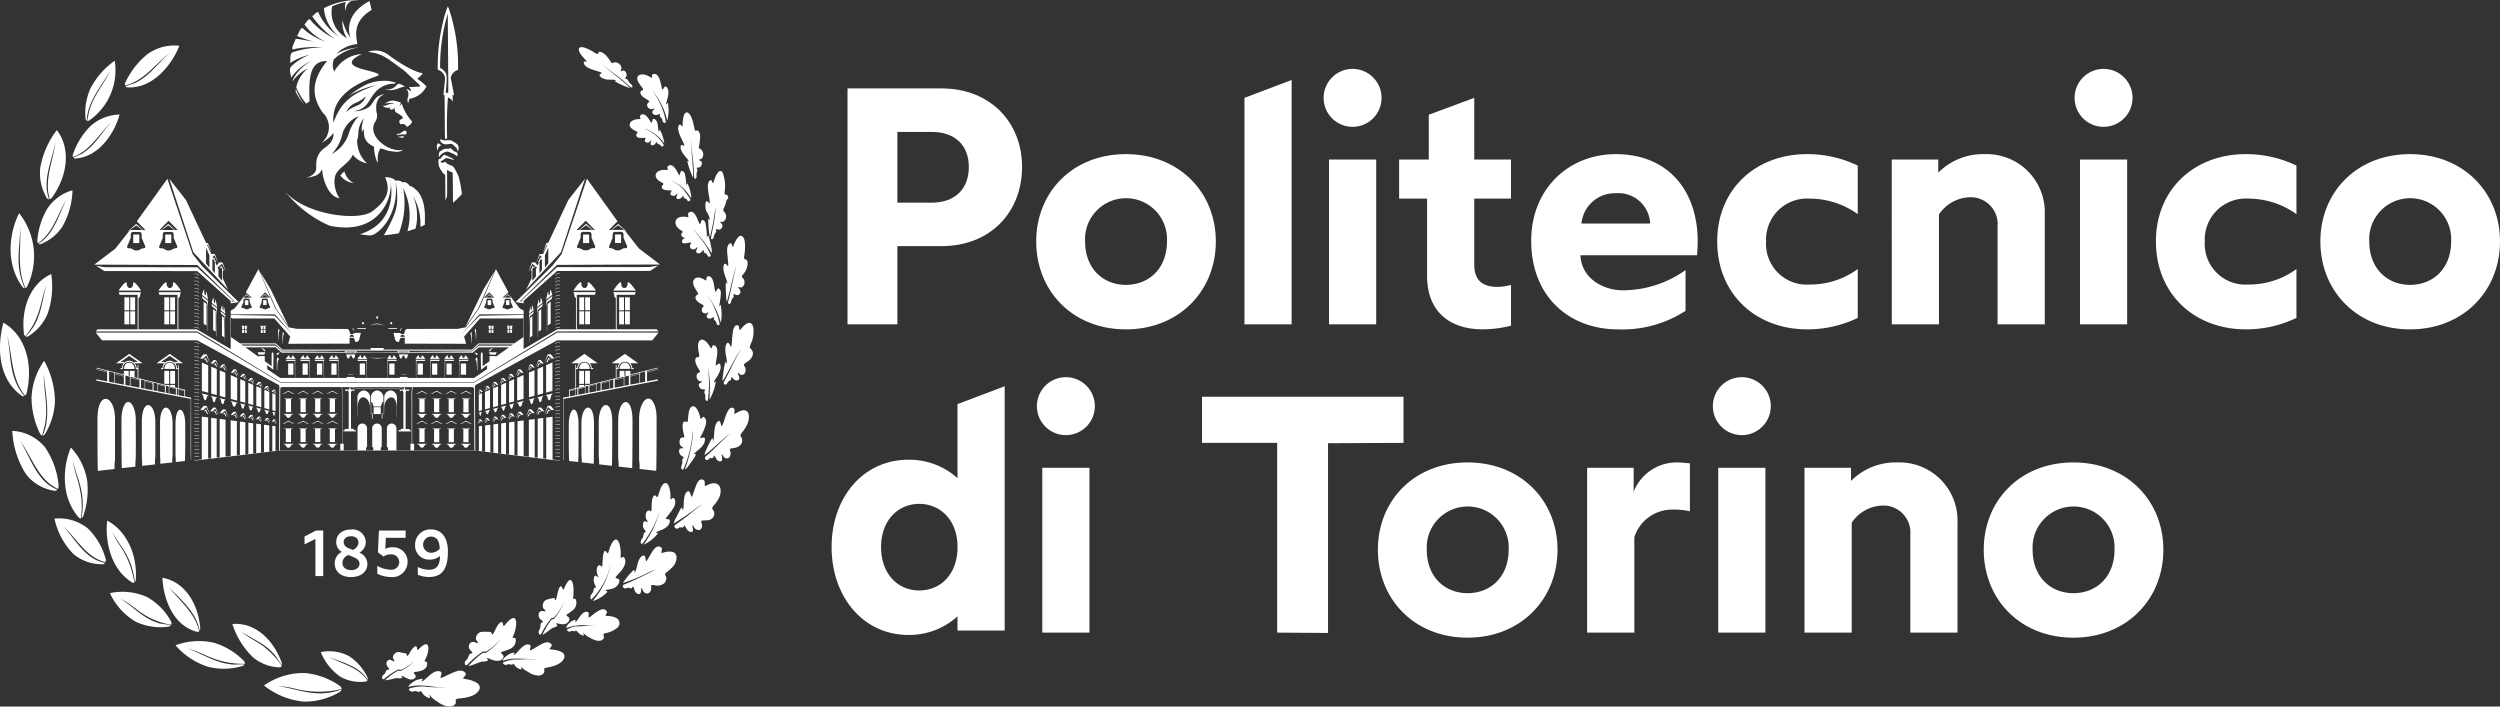
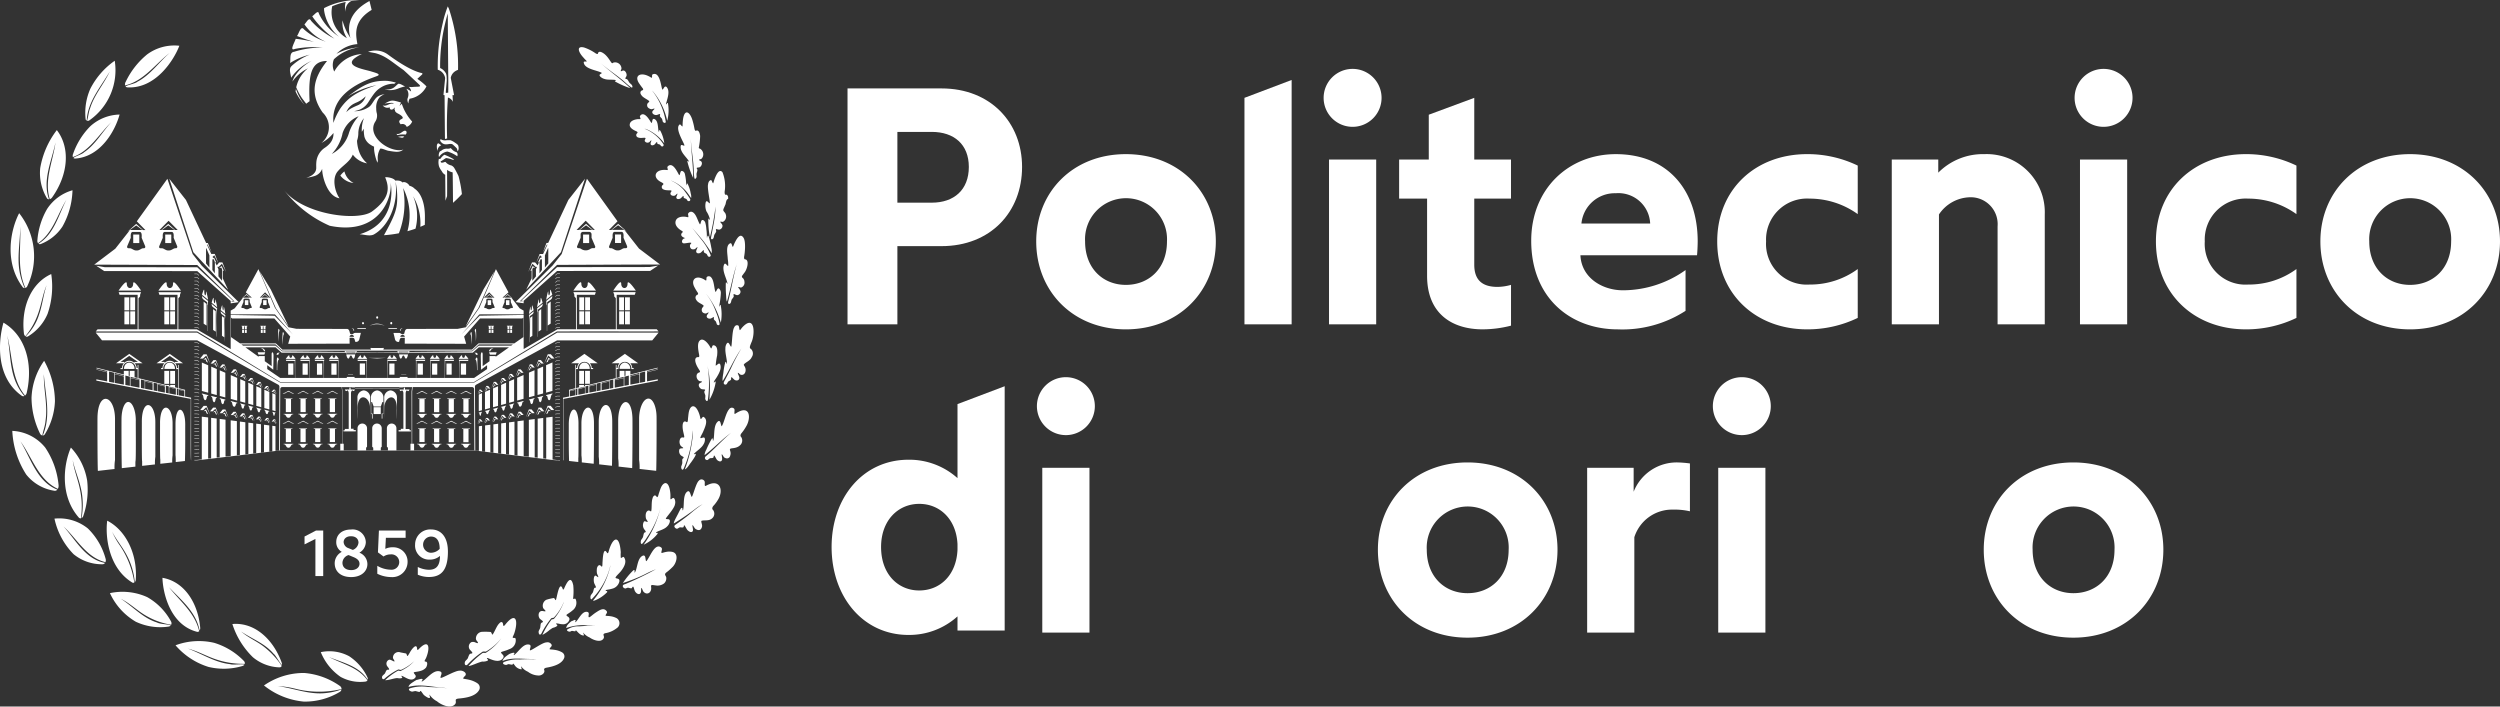
<svg xmlns="http://www.w3.org/2000/svg" width="314.916" height="89.001">
  <rect width="100%" height="100%" fill="#333333" stroke="none" />
  <g data-name="Raggruppa 279" fill="#ffffff">
    <g data-name="Raggruppa 277">
      <path data-name="Tracciato 263" d="m29.355 52.287.305-.292.384.762-.342-.887h-.3l-.343.416Zm.044.1.206-.032.1.247.145.07-.211-.47Zm.862-1.49c.08.012.118.087.144.236.042.372.272.514.343.084.026-.136.07-.188.144-.158v-.079l-.632-.164Zm.632-2.857-.632-.275v2.8l.632.173Zm-.151-.637-.212.165.184-.028.088.22.129.063Zm39.436 2.512h.36v-.052h-.363l-.241.074.012.05Zm-39.723 2.546.289-.276.364.72-.324-.838h-.28l-.323.393Zm.041.1.195-.03.093.233.137.067-.2-.444Zm1.409-4.076-.632-.276v2.64l.632.173Zm-1.1-1.378h-.265l-.306.372h.26l.273-.261.343.681Zm39.374 3.711h.363v-.052h-.368l-.235.064.01.051Zm0 .448h.363v-.052h-.368l-.235.056.009.052Zm-41.1-.667c.1.015.152.1.185.26.053.394.345.564.439.107.032-.146.1-.195.185-.16v-.083l-.809-.21Zm40.864-.23.008.052.231-.052h.363v-.052a1.9 1.9 0 0 0-.609.052Zm-44.3-5.737-.443.539h.376l.4-.378.5.986-.443-1.147Zm1.2 7.3.232-.036.111.279.164.08-.239-.531Zm.367-6.569h-.313l-.362.44h.308l.323-.308.407.806Zm42.736 9.938h.6v-.053h-.6Zm-43.161-3.485.345-.329.434.86-.387-1h-.332l-.387.47Zm-.751-.688h-.384l-.443.539h.378l.4-.378.5.986Zm-.606-1.877.8.219v-3.455l-.8-.348Zm.213 2.551.266-.041.127.319.188.091-.274-.607Zm1.491-6.08-.251.2.217-.034.1.26.153.075Zm-.929-.045-.273-.608-.307.239.266-.042.127.319Zm-1.35 10.081.226-.006v-.05c-.136.008-.458 0-.6 0v.052Zm4.217-5.509.809.221v-2.868l-.809-.352Zm-4.585 5.053h.6v-.053h-.6Zm2.825-8.819-.7-.3v3.394l.7.191Zm-.7 3.488c.091.014.13.1.16.282.047.453.3.614.379.092.029-.164.075-.23.16-.2v-.095l-.7-.181Zm-2.125 4.883h.6v-.052h-.6Zm3.516-2.8.349-.333.439.87-.391-1.013h-.338l-.391.475Zm-.311-1.81c.09.013.13.1.16.27.047.428.3.587.379.092.028-.155.076-.217.16-.184v-.09l-.7-.181Zm.529-4.018-.228.178.2-.031.094.237.14.068Zm.064-.324h-.285l-.329.4h.28l.294-.28.37.733Zm1.137 1.168.213-.033.1.255.15.073-.219-.487Zm-1.369 5.1.235-.036.112.281.165.08-.241-.536Zm1.684-5.644h-.307l-.355.432h.3l.316-.3.4.789Zm40.442 5.63h.363v-.052h-.366l-.235.034.006.052Zm0 .448h.363v-.052h-.365l-.235.028v.052Zm-44.745-2.94c.1.015.149.111.183.3.053.476.344.656.435.106.032-.173.088-.24.183-.2v-.1l-.8-.207Zm45.108 5.13h-.6v.052h.6Zm-42.155-7.841-.7-.3v3.22l.7.191Zm2.886 4.207c.079.012.118.083.144.224.042.349.271.488.343.084.025-.128.072-.176.144-.147v-.073l-.632-.164Zm38.9.555h.363v-.052a2.739 2.739 0 0 0-.6.038l.007.052Zm-50.652 6.787a5.622 5.622 0 0 1 .048-.962v-4.389c-.014-2.583-1.657-3.026-1.7-.129.007.112-.025 5.122.037 5.063v.6Zm50.413-12.557.016.048.231-.106h.359v-.052h-.363Zm.606-.559h-.363l-.244.121.018.048.23-.116h.358Zm-.358-.4h.358v-.052h-.363l-.244.126.019.048Zm-38.439 2.932-.212.165.184-.028.088.22.129.063Zm38.209-3.255.23-.125h.358v-.052h-.363l-.244.131Zm.23 1.669h.358v-.052h-.363l-.244.122.018.048Zm0 1.794h.359v-.052h-.363l-.242.092.015.049Zm-.245-.422.013.051.232-.077h.36v-.052h-.363Zm.245-.923h.359v-.053h-.363l-.243.107.016.048Zm0 .448h.359v-.052h-.363l-.242.095.015.049Zm-.248-3.074.018.048.23-.114h.358v-.052h-.363Zm-45.859 13.83v-7.727c.005 0 0-.165 0-.165l-.759-.147v-.844l-.791-.2v-2.938h-.088v.393h-.13a1.017 1.017 0 0 0-.24-.6h.984l-1.664-1.179-1.67 1.184h.984a1.017 1.017 0 0 0-.24.6h-.174v.134h.289a.813.813 0 1 1 1.621-.067v.067h.244v2.389l-.389-.1v-.3h-.61v.144l-.131-.032v-.112h-.448l-3.428-.855v-1.666h-.091v.393h-.13a1.012 1.012 0 0 0-.24-.6h.984l-1.671-1.179-1.67 1.184h.984a1.014 1.014 0 0 0-.239.6h-.175v.134h.289a.817.817 0 1 1 1.621 0h.244v1.117l-.389-.1v-.793h-.61v.641l-.131-.033v-.608h-.61v.456l-1.864-.465-1.579-.394v.082l1.34.335v.122l-1.36-.332v.041l1.36.332v1.148l-1.36-.264v.165l11.893 2.3c.023-.004-.067 7.836.044 7.739Zm-2.048-12.269a.892.892 0 0 0-1.287 0v-.126h-.446l1.093-.758 1.089.759h-.449Zm-5.1 0a.892.892 0 0 0-1.287 0v-.126h-.446l1.09-.759 1.089.759h-.446Zm-2.54 2.5-.645-.125v-1.3l.645.161Zm1.216.236-1.143-.221v-1.1l1.143.287Zm0-1.076-1.143-.286v-.116l1.143.285Zm.762 1.223-.567-.11v-1.182l.567.142Zm1.205.233-1.131-.219v-.99l1.131.267Zm0-.984-1.131-.267v-.114l1.131.283Zm.657 1.111-.469-.091v-1.066l.469.117Zm1 .194-.945-.183v-.907l.945.231Zm0-.9-.945-.231v-.093l.945.236Zm.61 1.02-.487-.095v-.982l.487.122Zm.935.181-.873-.169v-.825l.873.213Zm0-.824-.873-.213v-.083l.873.218Zm.491.919-.369-.071v-.9l.369.092Zm.893.173-.831-.161v-.759l.831.2Zm0-.755-.831-.2v-.074l.831.208Zm.332.819-.209-.04v-.817l.209.052Zm.74.144-.679-.132v-.696l.679.166Zm0-.7-.679-.165v-.067l.679.17Zm-6.168 8.931c.1-.077.033-4.962.05-5.2 0-1.211-.4-2.252-.9-2.325s-.9.907-.9 2.188c-.009.807 0 5.453.039 6.148l1.709-.194Zm-.1-11.688c-.017-1.063-1.33-1.056-1.339 0-.005-.002 1.344.012 1.335-.002Zm5.092 1.884v-1.635h-.61v1.635Zm0-1.884c-.017-1.063-1.33-1.056-1.339 0 .001-.002 1.349.011 1.34-.002Zm48.487-2.883h-.363l-.244.123.018.048.23-.119h.358Zm-56.11 15.488a6.1 6.1 0 0 1 .061-1.136v-5.179c-.019-3.045-2.148-3.608-2.208-.167-.012.883 0 5.961.047 6.72Zm8.87-1.007c.055-1.721.032-2.92.037-4.636-.008-2.243-1.193-2.573-1.224-.093v4a8.28 8.28 0 0 1 .026.861ZM15.933 69.88a8.808 8.808 0 0 1 1.045 3.452.5.5 0 0 0 .127-.337c.222-3.277-1.307-6.241-3.6-7.406-.268 2.073.2 5.957 3.12 7.77a.265.265 0 0 0 .323 0h-.035a11.254 11.254 0 0 0-1.959-4.857 10.426 10.426 0 0 1-.835-1.529c.541 1.041 1.266 1.869 1.814 2.904Zm54.245-21.3h.359v-.052h-.363l-.242.088.014.05Zm-48.482 9.676a5.208 5.208 0 0 1 .044-.888v-4.056c-.013-2.384-1.537-2.795-1.58-.12.006.1-.023 4.741.034 4.674v.555Zm-1-9.9h.61v-1.635h-.61Zm49.842-5.216h-.363l-.244.129.019.048.23-.124h.358Zm-.36 5.884h.36v-.052h-.363l-.241.083.013.05Zm-37.893 2.393c.078.012.119.08.144.213.042.326.271.463.343.083.025-.12.073-.163.145-.135v-.069l-.632-.164Zm.473-3.008-.212.165.184-.028.088.22.129.063Zm.059-.3h-.264l-.306.372h.26l.273-.26.344.68Zm-.332 4.713.252-.241.317.629-.282-.731h-.244l-.283.344Zm37.449-3.335.011.051.229-.066h.363v-.052h-.368Zm-37.412 3.422.17-.027.081.2.12.058-.174-.387Zm-1.033-.269.273-.261.344.681-.306-.792h-.265l-.306.372Zm.311-5.022h-.265l-.306.372h.26l.273-.26.344.68Zm1.116 1.308-.632-.275v2.477l.632.173Zm1.518.165-.231.28h.2l.205-.2.259.512-.23-.6Zm-2.906 3.642.184-.028.088.22.129.063-.189-.42Zm2.924.443.139-.021.066.166.1.047-.142-.315Zm-.144-1.495.4.11v-2.089l-.4-.175Zm.422-2.048-.142-.316-.16.124.138-.021.066.166Zm-.073 3.193h-.2l-.23.28h.2l.206-.2.258.512Zm-.349-.893c.116.009.1.451.2.441.112.044.081-.388.2-.339v-.06l-.4-.1Zm-.509.715h-.232l-.269.327h.228l.24-.229.3.6Zm-.239.41.162-.025.077.193.114.055-.166-.368Zm-.03-4.436-.268.327h.228l.24-.229.3.6-.268-.7Zm.346.633-.166-.369-.186.145.161-.025.077.194Zm-.581 2.421c.076.011.119.076.144.2.041.3.27.436.343.083.025-.112.075-.15.144-.123v-.064l-.632-.164Zm23.534-2.443-.715.37h.423v-.016h-.288l.591-.258.591.258h-.286v.016h.424c-.004-.001-.732-.384-.738-.371Zm-15.568 6.736c.336-.042.259.441.605.428.347.012.27-.471.606-.428v-.067h-1.211Zm-16.776-1.567h.361l.235.019v-.052l-.236-.019h-.36Zm15.547-5.176-.734.372h.424c.025-.035-.262-.009-.288-.016l.591-.258.59.258h-.288c-.028.037.422.007.424.016s-.715-.367-.721-.368Zm2.166 6.463v-1.661h-.656v1.661Zm0-3.773v-1.661h-.656v1.661Zm-.321 1.083-.734.372h.424c.025-.035-.263-.008-.288-.016l.59-.258.591.258h-.288c-.028.036.422.007.424.016Zm-2.457-.808c.336-.043.259.441.606.428.347.012.269-.471.605-.428v-.067H39.42Zm2.951-2.048h-1v.068h1Zm-2.951 5.821c.336-.043.259.441.606.428.347.012.269-.471.605-.428v-.062H39.42Zm14.235-5.821h-1v.068h1Zm-13.13 3.773h-1v.068h1Zm-.172-2v-1.661h-.656v1.661Zm0 3.773v-1.661h-.656v1.661Zm.172-5.546h-1v.068h1Zm-.493 2.856-.734.372h.424c.025-.035-.262-.008-.288-.016l.591-.258.59.258h-.288c-.028.036.422.007.424.016s-.715-.369-.721-.369Zm5.793-3.825a.894.894 0 0 0-.8.963c0 .266.006 4.61.034 1.5-.117-2.3 1.461-1.793 1.545-.422l.018 1.541.009-2.623a.894.894 0 0 0-.808-.956Zm1.7 0a.892.892 0 0 0-.8.961v2.021h.13v.57h.085v-.624h-.181v-1.458h.107l.2.563s.455.006.45 0c-.007.009.45 0 .45 0l.2-.563h.108v1.458h-.189v.624h.084v-.57h.13v-2.021a.9.9 0 0 0-.775-.956Zm1.674 0a.894.894 0 0 0-.8.963l.009 2.623.018-1.541c.084-1.371 1.662-1.876 1.544.422.028 3.107.034-1.241.034-1.5a.894.894 0 0 0-.807-.964Zm-7.934 3.017c.336-.042.259.441.605.428.347.012.27-.471.606-.428v-.067h-1.211ZM51.59 54.04h-.492v-4.5c0-.111.075-.445.212-.329.124.16.227-.032.273-.145h-.568v-.236h-.155v.236h-.538c.033.113.128.269.247.151.164-.123.246.189.244.317v4.477h-.328v.168h-.276v.17h1.545v-.147h-.169Zm2.065-.124h-1v.068h1Zm-.512-.915-.715.37h.423v-.016h-.288l.591-.258.59.258h-.286v.016h.424c-.008.007-.737-.38-.742-.369Zm.34 2.687v-1.661h-.655v1.661Zm-.933.275c.336-.043.259.441.606.428.347.012.269-.471.605-.428v-.061H52.55Zm-7.783-7.026c0 .007 2.744 0 2.746 0v-.034h-2.738s-.132-.093-.136-.1h-.354v.034h.345Zm5.493 0 .132-.1h.345v-.034h-.352s-.134.094-.136.1h-2.735v.034s2.741.011 2.743.005Zm-8.382.288-.734.372h.424c.025-.035-.263-.009-.288-.016l.59-.258.591.258h-.288c-.028.037.422.007.424.016s-.712-.366-.722-.367Zm5.186 2.932h.9v-.865h-.9Zm-9.489.033c.336-.043.259.441.606.428.347.012.269-.471.605-.428v-.067h-1.211Zm6.967 1.816h-.329v-4.477c0-.13.081-.437.244-.317a.118.118 0 0 0 .2-.044l.045-.107h-.539v-.236h-.154v.236h-.568l.065.13a.116.116 0 0 0 .208.015c.136-.12.215.224.212.329v4.5h-.493v.161h-.163v.145h1.545v-.17h-.276Zm-6.355-4.781-.734.372h.424c.025-.035-.263-.009-.288-.016l.591-.258.59.258h-.285c-.028.037.422.007.424.016s-.718-.366-.724-.367Zm46.845 14.254c.092-.231-.032-.936-.345-.709-.067.053-.137.126-.214.124-.049 0 0-.312-.028-.666-.043-.64-.229-1.452-.686-1.368-.463.159-.6.855-.755 1.263-.071.209-.147.693-.317.417-.2-.3-.44-.031-.5.275-.145.415-.062 1.247-.156 1.571-.044.062-.1 0-.176-.04a.255.255 0 0 0-.319.042c-.284.225-.2.795-.162.93s.228.323.212.416c-.059.08-.356-.169-.471-.026a.877.877 0 0 0-.075.745c.053.206.324.44.3.533s-.093.054-.179.12-.126.418-.169.551a1.974 1.974 0 0 1-.225.355c-.048.064-.135.569.113.5a4.493 4.493 0 0 0 .625-.835 11.42 11.42 0 0 0 1.682-3.668 13.011 13.011 0 0 1-2.114 4.608 4.765 4.765 0 0 0 1.767-1.387c.03-.248-.23 0-.2-.168.358-.236 1.066-.366 1.406-.761.222-.169.553-.846.136-.9-.122-.009-.263 0-.313-.066-.002-.133 1.14-1.333 1.161-1.851Zm-.913-42.523c-.135.138.027.283-.008.443-.011.052-.211-.008-.452 0-1.195.016-1.477.983-.385 1.537.178.1.413.2.216.361a.322.322 0 0 0 .086.563c.363.184.934.064 1 .159.04.106-.1.2-.12.3-.061.312.364.409.562.312.094-.035.26-.258.317-.236.034.075-.2.435-.126.545.074.193.32.147.463.084s.353-.361.409-.339.015.1.038.194.239.132.315.175.145.205.179.232c.167.132.406.008.325-.215-.223-.37-.527-.776-.8-1.143a4.53 4.53 0 0 0-1.61-1.177c.015.007.057.012.086.023a4.965 4.965 0 0 1 2.242 1.888l.205.284a1.364 1.364 0 0 0-.059-.6 3.872 3.872 0 0 0-.408-1.228c-.155-.028-.05.237-.152.21a7.054 7.054 0 0 0-.178-1.449.509.509 0 0 0-.319-.338c-.286-.071-.241.415-.357.517-.029.026-.087-.078-.169-.236-.24-.441-.757-1.407-1.303-.862Zm-1.461 38.353c.045-.731.059-5.867.047-6.72 0-1.4-.494-2.465-1.1-2.375s-1.1 1.228-1.1 2.542v5.179a6.2 6.2 0 0 1 .062 1.136Zm-44.151-7.395v-1.661h-.655v1.661Zm38.578 6.762c.035-.616.045-4.945.036-5.664-.045-2.893-1.688-2.458-1.7.129v4.389a5.82 5.82 0 0 1 .048.962Zm-2.3-.26c.032-.569.042-4.566.034-5.229-.042-2.671-1.566-2.268-1.58.12v4.051a5.32 5.32 0 0 1 .044.888Zm4.846.55c.037-.669.048-5.367.039-6.148-.047-3.139-1.782-2.676-1.8.137v4.771a6.493 6.493 0 0 1 .05 1.046Zm3.234-11.19-1.36.264v-1.148l1.36-.332v-.041l-1.36.332v-.122l1.341-.335v-.082l-3.443.859v-.456h-.61v.608l-.131.033v-.641h-.61v.793l-.389.1v-1.116h.244v-.067a.811.811 0 1 1 1.621 0v.067h.289v-.134h-.175a1.012 1.012 0 0 0-.24-.6h.983l-1.669-1.184-1.669 1.184h.984a1.018 1.018 0 0 0-.24.6h-.13v-.393h-.091v1.666l-3.429.855h-.448v.112l-.131.032v-.144h-.61v.3l-.223.056h-.008l-.158.04v-2.39h.244v-.067a.811.811 0 1 1 1.621 0v.067h.289v-.134h-.175a1.014 1.014 0 0 0-.24-.6h.984l-1.669-1.184-1.669 1.184h.984a1.012 1.012 0 0 0-.239.6h-.13v-.393h-.091v2.937l-.791.2v.846l-.759.147v7.891h.045v-7.735l11.893-2.3Zm-10.409 2.026-.679.132v-.658l.679-.166Zm0-.735-.679.165v-.063l.679-.17Zm.271.683-.209.04v-.806l.209-.052Zm.954-.185-.831.161v-.711l.831-.2Zm0-.8-.831.2v-.063l.831-.208Zm.43.714-.369.071v-.875l.369-.092Zm1-.193-.873.169v-.781l.873-.213Zm0-.868-.873.213v-.078l.873-.218Zm.548.762-.487.095v-.955l.487-.122Zm1.067-.207-.945.183v-.859l.945-.231Zm0-.949-.945.231v-.087l.945-.236Zm.524.847-.469.091v-1.045l.469-.117Zm1.32-.255-1.131.219v-.942l1.131-.267Zm0-1.032-1.131.267v-.1l1.131-.283Zm.64.908-.567.11v-1.15l.567-.142Zm1.337-.259-1.142.221V47.42l1.142-.287Zm0-1.141-1.142.286v-.117l1.142-.285Zm.719 1-.645.125v-1.262l.645-.161Zm8.966-.487c.286-.472.688-1.117.5-1.671-.147-.368-.436.137-.582.111a10.016 10.016 0 0 1 .185-1.268c.039-.44.111-1.218-.455-1.288-.181-.012-.165.284-.291.4-.041.036-.139-.226-.311-.461-.312-.431-.812-.9-1.168-.491s-.089 1.452-.036 1.8c.055.436-.2.123-.4.343-.269.279.082 1.012.27 1.294.16.3.4.484.068.569a.418.418 0 0 0-.251.284.71.71 0 0 0 .3.751c.09.064.338.032.369.107.015.038-.074.075-.171.129-.422.164-.2.621.056.77.14.093.47.036.5.113s-.05.107-.089.216.094.371.122.49a2.265 2.265 0 0 1-.017.4c0 .123.175.456.325.236a14.244 14.244 0 0 0 .09-3.425 6.546 6.546 0 0 0-.266-1.434 11.412 11.412 0 0 1 .428 3.782c-.011.336-.023.678-.045 1a6.418 6.418 0 0 0 .793-2.247c-.09-.19-.186.173-.24.039-.018-.1.225-.401.313-.552Zm-1.247-20.986a3.12 3.12 0 0 1 .451 1.053c-.068.135-.118-.32-.212-.044a10.8 10.8 0 0 0 .2 2.261 30.8 30.8 0 0 0 .706-3.866 11.333 11.333 0 0 1-.192 1.946c-.115.647-.26 1.362-.376 1.974.012.078-.023.191.13.205.272-.1.2-.358.306-.6.052-.1.229-.312.222-.435-.136-.467.129-.148.425-.193a.506.506 0 0 0 .367-.47c0-.243-.318-.437-.277-.508s.25.036.34 0a.755.755 0 0 0 .357-.9c-.04-.233-.259-.356-.32-.539-.02-.155.094-.323.218-.635.148-.234.077-.7.387-.816a.986.986 0 0 0 .005-.185c0-.176-.145-.378-.281-.339-.093.044-.173-.076-.161-.383a4.609 4.609 0 0 0-.275-2.453c-.394-.464-.747.242-.967.8-.12.307-.18.631-.22.594-.123-.111-.144-.447-.3-.393-.2.07-.3.282-.329.555-.116.485.3 2.252.22 2.36-.066.012-.161-.122-.256-.2s-.19-.114-.259.089a1.926 1.926 0 0 0 .091 1.122Zm2.216 6.725c-.291.737.323 1.7.438 2.373-.074.116-.092-.263-.209-.1a13.257 13.257 0 0 0 .04 1.666c.012.393.04.667.1.693.468-1.56.73-3.22 1.263-4.759.064-.17-.044.128-.055.173-.423 1.514-.68 3.165-1.066 4.666.01.086-.027.195.13.235.291-.06.22-.338.338-.569.06-.1.252-.288.25-.414-.118-.511.144-.134.451-.128a.45.45 0 0 0 .4-.43c0-.256-.331-.515-.287-.583s.264.08.36.054a.645.645 0 0 0 .42-.73.673.673 0 0 0-.184-.448c-.284-.213-.062-.332.145-.651.375-.406.7-1.63.141-1.723-.1.013-.175-.09-.139-.359.088-.428.253-1.94-.109-2.4-.387-.554-.795.1-1.055.623-.146.293-.228.6-.267.56-.112-.1-.1-.462-.288-.457-.654.224-.36 1.409-.346 1.988a3.961 3.961 0 0 1 .056.878c-.143.016-.363-.536-.526-.158Zm-.4 7.307a5.774 5.774 0 0 0-.021-2.221c-.14-.1-.108.241-.2.165a10.655 10.655 0 0 0 .225-1.691.758.758 0 0 0-.2-.528c-.248-.217-.339.344-.476.4-.178-.424-.173-1.417-.529-1.813a.377.377 0 0 0-.512-.109c-.166.1-.055.33-.136.474-.026.051-.19-.109-.416-.209-.955-.468-1.561.183-1.028 1.114a5.645 5.645 0 0 0 .373.613c.1.159.056.257-.053.292s-.379.3-.084.694c.189.31.727.469.89.671 0 .171-.263.246-.235.565.007.373.4.424.5.423s.308-.163.358-.121-.263.313-.233.5c.026.225.271.277.424.271.27-.027.592-.438.464.031 0 .108.2.241.258.32a1.773 1.773 0 0 1 .115.328c.079.148.313.227.36 0a6.82 6.82 0 0 0-.462-1.54 7.948 7.948 0 0 0-1.171-2.177l-.07-.074c.012.015.049.044.072.068a9.894 9.894 0 0 1 1.783 3.554Zm-2.249 13.777c.228-.559.718-1.489.1-1.9-.168-.089-.228.208-.376.263-.047.018-.072-.281-.174-.585-.181-.555-.538-1.214-.969-.98-.394.274-.4.963-.459 1.4-.025.226 0 .687-.232.513-.262-.149-.438.045-.455.466-.038.608.255 1.314.2 1.463s-.272-.12-.5.2a.882.882 0 0 0 .061.884c.064.105.3.192.311.28s-.371-.021-.473.166a.73.73 0 0 0 .109.682c.187.261.656.249.283.519-.068.089-.022.412-.032.543a2.491 2.491 0 0 1-.13.4.564.564 0 0 0 .058.367c.124.125.189-.006.236-.058a13.684 13.684 0 0 0 1.148-4.857 5.518 5.518 0 0 1-.01.859 16.538 16.538 0 0 1-.982 4.072c.292-.1.565-.614.8-.9.123-.181.868-1.183.46-1.039-.054.031-.106.07-.112-.009.293-.348.948-.727 1.2-1.2a1.122 1.122 0 0 0 .185-.657c-.038-.433-.445-.051-.573-.142-.051-.089.248-.555.323-.749Zm-.375-26.162c-.247-.292-.434-1.248-.9-1.524a.4.4 0 0 0-.54.084c-.147.146.014.333-.035.514-.016.057-.213-.031-.466-.044-.456-.028-1.078.08-1.15.666-.053.51.438.921.832 1.132.087.058.107.113.057.182-.209.148-.333.511.353.719-.427.056-.512.5-.323.614a.276.276 0 0 0 .206.044c.223 0 .739-.141.867-.054.016.061-.14.177-.158.268-.044.215.06.5.293.536a.622.622 0 0 0 .3-.02c.1-.033.282-.273.34-.246s-.211.415-.148.6c.074.224.333.192.486.133s.379-.386.438-.356.013.118.036.228.248.176.325.235.144.256.178.291a.246.246 0 0 0 .259.066.224.224 0 0 0 .1-.188 7.879 7.879 0 0 0-1.154-1.942c-.2-.25-1.169-1.492-1.175-1.5s.686.8.775.912c.244.3.55.627.771.941.292.415.661.915.9 1.351a1.831 1.831 0 0 0-.044-.719 11.728 11.728 0 0 0-.312-1.344c-.046-.121-.063-.184-.149-.136-.061.056-.021.247-.1.215a6.548 6.548 0 0 0-.063-1.065 3.831 3.831 0 0 0-.13-.8c-.082-.29-.429-.531-.535-.148-.044.147-.073.307-.137.356Zm-2.276-10.664c.08.185.344.654.308.736-.109.08-.453-.287-.474.131-.042.732.75 1.316 1.048 1.856-.029.141-.149-.186-.2.019a10.868 10.868 0 0 0 .724 2.055c.025-1.544-.272-3.6-.285-4.9.048 1.33.342 2.669.371 4a6.41 6.41 0 0 0 .081.961s.051.1.139.051c.216-.188.1-.394.131-.663.024-.114.134-.375.1-.479s-.1-.13-.077-.208.3-.032.416-.126c.212-.134.39-.633.021-.784-.353-.174 0-.153.155-.249a.854.854 0 0 0 .181-.273.837.837 0 0 0-.349-.995c-.087-.035-.148-.025-.172-.113a8.131 8.131 0 0 0 .176-1.5c-.053-.421-.2-.766-.492-.666-.082.068-.17.013-.224-.244a9.184 9.184 0 0 0-.233-1c-.342-1.224-1.106-1.6-1.239.1-.033.326-.008.631-.052.617-.136-.044-.237-.34-.364-.23-.423.367.048 1.349.31 1.904Zm-47.223 36.32h-1v.068h1Zm-1.106 2.048c.336-.043.259.441.606.428.347.012.269-.471.605-.428v-.068h-1.211Zm-1.233-6.738-.734.372h.424c.025-.035-.262-.009-.288-.016l.591-.258.59.258h-.288c-.028.036.422.007.424.016s-.713-.373-.719-.374Zm2.339.917h-1v.068h1Zm-2.952 2.048c.336-.043.259.441.606.428.347.012.269-.471.605-.428v-.067h-1.211Zm2.458.808-.734.372h.424c.025-.035-.263-.008-.288-.016l.591-.258.59.258h-.282c-.028.036.422.007.424.016s-.718-.375-.724-.375Zm.321 2.69v-1.661h-.655v1.661Zm-1.845 0v-1.661h-.656v1.661Zm.172-1.773h-1v.068h1Zm-1.106 2.048c.336-.043.259.441.606.428.347.012.269-.471.605-.428v-.068h-1.211ZM72.12 76.891a1.184 1.184 0 0 0 .41-1.378c-.084-.214-.213-.011-.341-.087a7.646 7.646 0 0 0 .023-1.686c-.3-1.446-.876-.248-1.158.414-.09.173-.158.124-.19-.03-.431-1.048-.737 1.32-.843 1.463-.073.06-.115-.192-.258-.257a5.827 5.827 0 0 0-.968.231.853.853 0 0 0-.379 1.019c.09.192.62.529.018.4s-.692.532-.491.871c.054.153.434.321.448.463-.018.1-.112.075-.213.161s-.1.46-.128.59c-.064.259-.228.355-.2.591.043.416.3.329.415.01a10.1 10.1 0 0 1 1.19-1.8l.311-.062a6.394 6.394 0 0 0 1.276-2.023c-.019.054-.045.148-.072.215a7.282 7.282 0 0 1-1.2 1.976l-.285.057a9.983 9.983 0 0 0-1.159 1.948 4.758 4.758 0 0 0 .929-.643c.18-.1.319-.254.515-.278.29-.1.579-.247.356-.4-.049-.021-.1-.032-.073-.107.143-.071.523.091.732.075a.815.815 0 0 0 .919-.5.324.324 0 0 0-.107-.4c-.1-.078-.215-.131-.243-.228s.4-.272.766-.608ZM36.339 53.002l-.734.372h.424c.025-.035-.262-.008-.288-.016l.591-.258.59.258h-.288c-.028.036.422.007.424.016Zm.321-1.083v-1.661h-.656v1.661Zm.172-1.773h-1v.068h1Zm5.536 3.773h-1v.068h1Zm-17.883-6.242h.36l.232.077.012-.051-.235-.078h-.369Zm0-.448h.359l.231.092.015-.049-.235-.093h-.37Zm0-.448h.359l.231.1.016-.048-.235-.1h-.371Zm0 2.242h.36l.232.081.013-.05-.235-.082h-.37Zm0-2.691h.358l.231.118.018-.048-.235-.12h-.372Zm0 2.243h.359l.232.085.014-.05-.235-.087h-.37Zm0-.448h.359l.231.089.015-.049-.235-.091h-.37Zm0-2.243h.358l.231.106.017-.048-.235-.108h-.371Zm.607-2.615-.235-.126h-.372v.052h.358l.23.124Zm-.607.372h.358l.231.119.018-.048-.235-.121h-.372Zm0 .449h.358l.231.114.018-.048-.235-.116h-.372Zm0 .9h.358l.23.121.019-.048-.235-.124h-.372Zm0-.448h.358l.23.125.02-.047-.235-.128h-.372Zm0 .9h.358l.231.116.011-.056-.235-.119h-.372Zm0 4.037h.357l.235.067.011-.051-.24-.068h-.363Zm0 7.626a5.956 5.956 0 0 0 .6-.017v-.052c-.138.017-.454.02-.6.017Zm.6-.9v-.052a17 17 0 0 1-.6.006v.052c.141-.009.456-.009.6-.018Zm-.6 1.352a4.143 4.143 0 0 0 .6-.025v-.052a4.134 4.134 0 0 1-.6.025Zm0-3.589h.361l.235.014v-.052l-.236-.014h-.36Zm0-.9h.361l.235.024v-.052a4.4 4.4 0 0 0-.6-.024Zm0 3.589c.143 0 .459 0 .6-.012v-.052a8.494 8.494 0 0 1-.6.012Zm0-3.14h.361l.235.019v-.052l-.236-.019h-.36Zm0-3.14a1.83 1.83 0 0 1 .593.052l.009-.052-.239-.053h-.363Zm0 .449a1.457 1.457 0 0 1 .592.063l.011-.051-.24-.065h-.363Zm0 .448a1.7 1.7 0 0 1 .593.056l.009-.052-.24-.056h-.362Zm0-1.346h.36l.232.072.012-.05-.235-.073h-.369Zm0 2.692h.36l.235.028v-.052a3.681 3.681 0 0 0-.6-.028Zm0-.9h.36l.235.038.006-.052a2.816 2.816 0 0 0-.6-.038Zm0 .449h.36l.235.034.005-.052a3.1 3.1 0 0 0-.6-.034Zm29.91.032c.335-.043.259.441.605.428.347.012.27-.471.606-.428v-.067h-1.211Zm.933-.276v-1.661h-.656v1.661Zm-.34-2.687-.715.37h.423v-.016h-.288l.59-.258.591.258h-.287v.016h.424c-.007-.006-.735-.389-.741-.376Zm.513.915h-1v.068h1Zm1.333 2.859-.715.37h.423v-.016h-.288l.591-.258.591.258h-.286v.016h.424c-.009-.004-.738-.391-.743-.38Zm.513.915h-1v.068h1Zm-.172 1.773v-1.661h-.655V55.7Zm-4.031-6.46-.715.37h.423v-.016h-.288l.591-.258.59.258h-.286c-.037.037.424.007.423.016s-.736-.391-.742-.378Zm-.593 2.963c.336-.042.259.441.606.428.347.013.269-.471.605-.428v-.067h-1.211Zm1.846 3.773c.335-.043.259.441.605.428.347.012.27-.471.606-.428v-.074h-1.211Zm.593-2.963-.715.37h.423v-.016h-.288l.59-.258.591.258h-.287c-.036.037.424.007.423.016s-.736-.392-.742-.381Zm.513.915h-1v.068h1Zm-.172 1.773V54.04h-.656v1.661Zm.912.275c.336-.043.259.441.606.428.347.012.269-.471.606-.428v-.074h-1.211Zm1.106-5.821h-1v.068h1Zm1.673 1.773v-1.661h-.655v1.661Zm-.34 1.086-.715.37h.418v-.016h-.288l.591-.258.591.258h-.287v.016h.424c-.006-.006-.731-.393-.74-.382Zm.513-2.859h-1v.068h1Zm-.513-.915-.715.37h.418v-.016h-.288l.591-.258.591.258h-.287v.016h.424c-.006-.008-.731-.391-.74-.378Zm-5.2 2.687v-1.661h-.655v1.661ZM68.8 57.842a14.2 14.2 0 0 0 1.739.16v-.052h-.363l-.572-.068v-5.383l-.8.1v5.186l-.375-.044v-5.094l-.7.089v4.922l-.376-.044v-4.83l-.736.094v4.649l-.651-.077v-4.488l-.779.1v4.3l-.38-.045v-4.2l-.687.088v4.035l-.38-.045v-3.942l-.611.078v3.792l-.38-.045v-3.7l-.6.076v3.552l-.38-.045v-3.459l-.666.085v3.295l-.38-.045v-3.2l-.4.051v3.1l-.456-.054-.04-8.005a.285.285 0 0 1 .13-.259c2.457-1.339 7.789-4.282 10.22-5.594h11.985l.8-.978H70.186l-4.382 2.636-6.088 3.662s-24.414.008-24.418 0l-10.47-6.3H12.052l.8.978h11.994c2.425 1.308 7.755 4.251 10.22 5.594a.286.286 0 0 1 .13.259l-.04 8.005-.456.054v-3.1l-.4-.051v3.2l-.38.045v-3.295l-.666-.085v3.459l-.38.045v-3.562l-.6-.076v3.7l-.38.045v-3.792l-.61-.078v3.942l-.38.045v-4.036l-.686-.088v4.2l-.38.045v-4.3l-.779-.1v4.488l-.651.077v-4.649l-.737-.094v4.83l-.376.044v-4.922l-.7-.089v5.094l-.376.044v-5.186l-.8-.1v5.383l-.572.065h-.362v.052h.363c.517-.049 9.491-1.134 10.31-1.229h24.707Zm-25.693-1.943h-.242v.821h-7.6l.038-7.7a.252.252 0 0 1 .228-.264h7.5l.071.541Zm8.754 0h-.156v.821h-1.77v-2.768a.6.6 0 0 0-1.2 0v2.319l.132.127v.322h-.9v-.322l.118-.129v-2.317a.6.6 0 0 0-1.2 0v2.321l.131.126v.322h-.9v-.322l.12-.13v-2.317a.6.6 0 0 0-1.2 0v2.768h-1.739v-.821h-.156v-6.6l-.07-.536h8.84l-.07.536Zm.3.821v-.821h-.242v-6.6l.071-.541h7.5a.252.252 0 0 1 .228.264l.037 7.7Zm5.925-4.518c.336-.043.259.441.606.428.347.013.269-.471.605-.428v-.067h-1.212Zm-1.846 0c.336-.043.259.441.606.428.347.012.269-.471.606-.428v-.067h-1.211Zm.934-.276v-1.661h-.655v1.661Zm13.367 2.434a5.712 5.712 0 0 0-.6.019v.052a5.416 5.416 0 0 1 .6-.019Zm-11.349-.433h-1v.068h1Zm-1.106 2.048c.336-.043.259.441.606.428.347.012.269-.471.605-.428v-.073h-1.212Zm.933-.275v-1.661h-.655V55.7Zm-25.722-4.298.632.173v-2.211l-.632-.275Zm-2.212-10.293c.082 0 .078.024.076-.069h-.733v.069h.076v.373h.24v-.373h.1v.373h.241Zm-.241.826h.241v-.374h-.241Zm2.355 0h.24v-.374h-.24Zm-2.7 0h.24v-.374h-.24Zm2.354 0h.241v-.374h-.241Zm29.3-.826c.083 0 .078.025.076-.069h-.733v.069h.076v.373h.24v-.373h.1v.373h.24Zm-.24.826h.24v-.374h-.24Zm-44.895-4.48h-.61v1.635h.61Zm42.917 5.563a6.963 6.963 0 0 0 .035-1.312c0-.476-.166-.258-.166.018.006.001.137-.122.137 1.295Zm-26.352-5.2h-.437v.613h.437Zm-.146 3.292c.083 0 .079.025.076-.069h-.728v.069h.076v.373h.241v-.373h.1v.373h.24Zm29.019 3.566.108-.3h-.955l.108.3Zm-31.613-6.245h.442v-.613h-.437Zm31.331 5.45c-.27-.049-.572.132-.564.369h.146a.525.525 0 0 1 .423-.37Zm-31.115-6.833-.643.579.643-.468.457.334h-.901l-1.055 1.345-.5.289v.472c.009.01 5.577-.019 5.577.01l2.251 2.518-2.289-2.354-5.54-.1v4.3l-4.262-2.488h-2.331l.006-3.908.2-.238v-.212l.119-.321h-2.82l.113.332h2.276v4.346h-4.916l.006-3.908.2-.238v-.212l.119-.321h-2.82l.113.332h2.277v4.346h-5.046l-.233.269h12.786c2.458 1.474 7.97 4.861 10.472 6.377h24.385c2.488-1.519 8-4.874 10.446-6.37.02-.021 12.786 0 12.812-.012l-.233-.269h-5.043v-4.346h2.276l.113-.332h-2.82l.119.321v.212l.2.238.006 3.908h-4.916v-4.346h2.276l.113-.332h-2.82l.119.321v.212l.2.238.006 3.908h-2.331l-4.261 2.488v-4.3l-5.54.1-2.289 2.354 2.249-2.515c0-.029 5.568 0 5.577-.01v-.472l-.5-.289-1.055-1.345H63.5l.457-.334.643.468-.643-.579-.493.444h-.17l.758-.667-1.584-2.921-2.083 4.871-1.7 2.45-1.019.2-6.346.013c-.356 0-.347.539-.41.6-.258.21-.39-.073-.615-.1h-.731l.194.8a.424.424 0 0 0 .511.324c.049-.166.1-.521.322-.51h.4l-.008.738 7.739.018-.259-.91 2-2.279h5.32l.141-.106v2.45l-1.138.792h-4.508l-.827.787H48.274a.324.324 0 0 0 .071-.215l-.219.01h-1.232l-.219-.01a.321.321 0 0 0 .071.215H35.572l-.827-.787h-4.508l-1.138-.792v-2.45l.141.106h5.32l2 2.279-.259.91 7.739-.018-.008-.738c.2.017.571-.086.634.2l.087.308a.424.424 0 0 0 .511-.324l.193-.8h-.731a.333.333 0 0 0-.216.1.315.315 0 0 1-.4 0c-.064-.056-.054-.6-.41-.6l-6.347-.013-1.02-.2-1.7-2.45-2.081-4.869-1.584 2.921.758.667h-.169Zm32.5 1.007v-.238c0-.293.4-.163.628-.19.2 0 .157.3.159.428l.253.6c.051.157-.089.162-.2.153-.169.021-.274.178-.475.158-.225.023-.336-.179-.54-.158a.1.1 0 0 1-.076-.153Zm-1.34.748a.387.387 0 0 0-.268.054.577.577 0 0 1-.656 0c-.1-.105-.347.024-.288-.207l.248-.6v-.238c0-.293.4-.163.628-.19a.176.176 0 0 1 .159.19v.238l.253.6a.1.1 0 0 1-.074.152Zm-1.028-1.311.458-.334.457.334Zm.432-.667.66.667h-.141l-.493-.444-.493.444h-.192Zm-11.195 5.6c-.006-.31.565-.31.559 0Zm12.014 2.516v-.09h-.777v.651l-.864.619v-1.5c0-.333-.237-.364-.237.195 0 .353.036 1.755.036 1.755.2-.151.565-.427.757-.566v.484l-1.634 1.119h-1.862l.027-2.145h1.077l.049-.145h-1.229l.052.14v2.15H56.05l.027-2.145h1.077l.05-.145h-1.233l.052.14v2.15h-1.787l.027-2.145h1.078l.049-.145h-1.235l.052.14v2.15H52.42l.026-2.145h1.078l.049-.145h-1.232l.052.14v2.15h-1.057v-.124h-.978v.124h-1.515l.027-2.145h1.077l.05-.145h-1.233l.052.14v2.15h-2.611v-2.15l.052-.14h-1.233l.049.145h1.078l.027 2.145h-1.515v-.124h-.978v.124h-1.057v-2.15l.052-.14h-1.232l.049.145h1.077l.027 2.145h-1.787v-2.15l.052-.14h-1.232l.049.145h1.078l.026 2.145H39v-2.15l.052-.14h-1.233l.049.145h1.078l.026 2.145h-1.787v-2.15l.052-.14h-1.233l.05.145h1.077l.027 2.145h-1.862l-1.634-1.119v-.484c.177.117.6.451.757.566 0 0 .036-1.4.036-1.755 0-.558-.237-.528-.237-.195v1.5l-.864-.619v-.647h-.777v.09l-1.668-1.195h3.8l.763.675h8.062l.078.119h.032l-.035-.119h1.165l-.036.119h.032l.078-.119h5.324l.078.119h.033l-.036-.119h1.165l-.036.119h.033l.078-.119s8.066.007 8.066 0l.759-.671h3.8Zm-18.872-.64h1.238l-.017.057-1.207-.013Zm6.639 0h1.237l-.013.044-1.207.013Zm-2.484-.274a3.391 3.391 0 0 1-.435 0Zm-13.022-.643.827.787h23.955l.827-.787h4.3l-.225.161h-4.094l-.812.712-7.949.087.081-.123h-1.58l.091.139-2.621.028-2.621-.028.091-.139h-1.58l.081.123-7.949-.087-.812-.712h-4.086l-.225-.161Zm9.606-1.2a.262.262 0 0 1 .28.239h-.559a.261.261 0 0 1 .281-.234ZM33.394 36.82l.66.667h-.192l-.493-.444-.493.444h-.141Zm.432.667h-.915l.458-.334Zm-.851.563v-.238c0-.293.4-.163.628-.19.2 0 .157.3.158.428l.248.6c.044.108-.048.172-.14.153-.169.021-.274.178-.476.158-.2.02-.307-.136-.476-.158-.106.008-.247 0-.2-.153Zm-1.346.748c-.2-.021-.315.18-.54.158-.2.02-.307-.136-.476-.158-.106.008-.247 0-.2-.153l.253-.6v-.238c0-.293.4-.163.628-.19a.176.176 0 0 1 .158.19v.238l.248.6a.105.105 0 0 1-.068.157Zm3.963 3.316a6.964 6.964 0 0 0 .035 1.312c0-1.414.131-1.295.131-1.295.003-.27-.163-.488-.163-.011Zm-.55-.413a6.977 6.977 0 0 0 .035 1.312c0-1.414.131-1.294.131-1.294.003-.27-.163-.489-.163-.017Zm44.3-4.251h-.61v1.635h.61Zm-17.769 4.48h.24v-.374h-.24Zm17.159-1.077h.61v-1.635h-.61Zm-.131-3.4h-.61v1.635h.61Zm-62.192 3.4h.61v-1.635h-.61Zm-.74 0h.61v-1.635h-.61Zm.61-3.4h-.61v1.635h.61Zm61.712 3.4h.61v-1.635h-.61ZM64.268 41.93h.24v-.374h-.24Zm-.341 0h.24v-.374h-.24Zm9.043-1.077h.61v-1.635h-.61Zm-8.461.251c.083 0 .078.025.076-.069h-.733v.069h.076v.373h.24v-.373h.1v.373h.24Zm9.071-3.654h-.61v1.635h.61Zm.74 0h-.61v1.635h.61Zm-.61 3.4h.61v-1.635h-.61Zm-14.325 2.573a6.966 6.966 0 0 0 .035-1.312c0-.477-.166-.258-.166.017.005.009.136-.111.136 1.304Zm-17.144 1.41c0 .309-.348.321-.348 0 0-.291-.451.379-.451.379h1.232s-.428-.674-.428-.371Zm-1.814 0c0 .309-.348.321-.348 0 0-.291-.451.379-.451.379h1.232s-.428-.674-.428-.371Zm4.306-.263h-1.1v.062h1.1Zm-.862.6c.16 0 .175-.389.332-.389s.16.389.331.389c.148 0 .206-.484.206-.484h-1.12s.096.49.256.49Zm-.033 2.034h.635v-.039h-.635Zm2.137-1.418h-.655v1.416h.655Zm-3.577 0h-.656v1.416h.656Zm-3.629 0h-.655v1.416h.655Zm-3.928-1.093h.228a.215.215 0 0 1 .238-.24c-.349-.079-.461.04-.461.249Zm-1.915-.827a.579.579 0 0 0-.089.007.525.525 0 0 1 .418.369h.146a.434.434 0 0 0-.47-.368Zm4.028 1.92h-.655v1.416h.655Zm8.864-.952c0 .309-.348.321-.348 0 0-.291-.451.379-.451.379h1.233s-.429-.675-.429-.372Zm-7.206 0c0 .309-.348.321-.348 0 0-.291-.451.379-.451.379h1.233s-.428-.675-.428-.372Zm1.97.952h-.656v1.416h.656Zm-3.785-.952c0 .309-.348.321-.348 0 0-.291-.451.379-.451.379h1.233s-.428-.675-.428-.372Zm21.762 0c0 .326-.348.314-.348 0s-.433.374-.433.374h1.232s-.445-.663-.445-.372Zm-2.318 2.365h.655V45.79h-.655Zm-1.31-2.365c0 .326-.348.314-.348 0s-.433.374-.433.374h1.235s-.449-.663-.449-.372Zm1.814 0c0 .326-.348.314-.348 0s-.433.374-.433.374h1.233s-.446-.663-.446-.372Zm1.31 2.365h.656V45.79h-.656Zm1.838-1.866s.195-.12.195 1.295h.052v-1.312c.006-.475-.241-.255-.241.02Zm-12.389-.179 1.083-.072h-2.165Zm6.922 2.045h.655V45.79h-.655Zm5.276-2.742a.215.215 0 0 1 .238.24h.228c.006-.204-.106-.323-.459-.237Zm-8.327.118h-1.1v.062h1.11Zm-1.837.258c0 .326-.348.314-.348 0s-.433.374-.433.374h1.233s-.445-.662-.445-.371Zm-.5 2.365h.655v-1.409h-.655Zm1.441-2.025c.171 0 .175-.389.331-.389s.172.389.332.389.251-.484.251-.484h-1.119s.06.487.211.487Zm2.136 2.025h.656v-1.409h-.656Zm-2.076.009h.635v-.039h-.635Zm2.58-2.374c0 .326-.348.314-.348 0s-.433.374-.433.374h1.232s-.448-.662-.448-.371Zm-18.248.482v1.312h.052c0-1.415.2-1.295.2-1.295-.002-.271-.249-.491-.249-.014ZM2.83 36.133a.325.325 0 0 0 .289.158 7.834 7.834 0 0 1-.59-1.765c-.443-1.967.025-4 .015-5.987.128 2.568-.453 5.294.654 7.72l-.033.029a.455.455 0 0 0 .3-.3 8.748 8.748 0 0 0-1.053-9.135c-1.138 2.207-1.865 6.218.421 9.283Zm2.133 3.354a6.547 6.547 0 0 1-1.729 2.885.281.281 0 0 0 .3 0 6.094 6.094 0 0 0 2.457-2.831 10.518 10.518 0 0 0 .464-5.018c-2.508 1.124-3.809 4.127-3.446 7.431a.557.557 0 0 0 .184.4 9.1 9.1 0 0 0 1.639-2.944c.392-1.121.565-2.4 1.041-3.488-.388 1.146-.526 2.411-.906 3.569Zm10.8-28.731c2.337-.54 3.8-2.686 5.609-4.09-1.352 1.176-2.463 2.806-4.084 3.639-.256.279-2.062.541-1.251.7 3.561.212 5.876-3.446 6.555-5.241a5.78 5.78 0 0 0-4.051 1.084 9.993 9.993 0 0 0-2.727 3.5c-.102.122-.071.574-.052.412ZM2.725 49.844a.322.322 0 0 0 .342.037 6.3 6.3 0 0 1-.983-1.534c-.882-1.861-.764-4.075-1.17-6.059.655 2.5.51 5.429 2.231 7.527l-.03.044a.646.646 0 0 0 .261-.427c.838-3.714-.232-7.211-2.94-8.789-.643 2.232-1.038 6.838 2.289 9.201Zm22.07 29.737a.29.29 0 0 0 .323-.107l-.034.015c-.552-2.328-2.389-3.73-3.79-5.51 1.552 1.637 3.4 3.088 3.85 5.453a.608.608 0 0 0 .073-.386c-.3-3.227-2.084-5.805-4.754-6.261.054 1.917.959 5.904 4.332 6.796Zm-6.228-4.352a7.528 7.528 0 0 0-4.719-.513 8.056 8.056 0 0 0 3.255 3.6 7.25 7.25 0 0 0 4.119.616c1-.267-1.117-.27-1.43-.516-1.782-.551-3.04-2.006-4.566-2.987 1.09.534 1.977 1.415 3.009 2.038a9.182 9.182 0 0 0 3.33 1.23.46.46 0 0 0-.028-.426 7.7 7.7 0 0 0-2.971-3.041Zm-5.337-4.323c-2.466-.445-3.687-2.888-5.226-4.589 1.677 1.558 2.88 3.908 5.265 4.493l-.007.051a.623.623 0 0 0 .04-.48 8.4 8.4 0 0 0-2.234-3.813 5.757 5.757 0 0 0-4.207-1.238 9.1 9.1 0 0 0 2.408 4.478 5.605 5.605 0 0 0 3.646 1.269.382.382 0 0 0 .314-.17Zm-6.008-9.23c-2.561-.983-3.34-3.948-4.649-6.089 1.476 2.021 2.266 4.864 4.7 5.987l-.016.057a.783.783 0 0 0 .12-.542 10.12 10.12 0 0 0-1.683-4.713 5.672 5.672 0 0 0-4.144-2.1 11.089 11.089 0 0 0 1.754 5.5 5.594 5.594 0 0 0 3.56 2.045.386.386 0 0 0 .357-.144ZM4.803 30.623c1.86-1.27 2.444-3.623 3.559-5.46-.985 1.913-1.56 4.346-3.514 5.529a.264.264 0 0 0 .279.048 5.727 5.727 0 0 0 2.743-2.21 9.881 9.881 0 0 0 1.262-4.563 5.675 5.675 0 0 0-3.2 2.357 9.266 9.266 0 0 0-1.222 3.942.524.524 0 0 0 .1.4Zm13.154-1.648H16.37l-1.847 2.353-2.66 2.012h1.257l11.725.043 4.689 4.588h-.367v-.059h.218l-4.537-4.243-11.666-.015-1.054-.178.995.666 11.725.01 4.213 3.76v.3l.563-.082.443-.069-4.656-4.6-1.147-1.459-3.179-9.479-3.851 5.358 1.085 1.1h-.3l-.863-.777-1.125 1.013 1.125-.819Zm3.28-1.165 1.154 1.165h-.336l-.862-.777-.863.777h-.245Zm.755 1.165h-1.6l.8-.583Zm-1.932 2.027.443-1.04c0-.235-.069-.748.277-.75h.821c.346 0 .273.513.277.75l.434 1.04a.184.184 0 0 1-.133.268c-.357-.037-.551.316-.944.276-.353.036-.536-.239-.832-.276-.192.008-.423.026-.343-.268Zm-1.778 0c.072.2-.074.3-.245.268-.3.037-.479.312-.832.276-.353.036-.536-.239-.833-.276-.192.007-.424.025-.343-.268l.443-1.04c0-.235-.068-.748.277-.75h.821c.346 0 .273.513.277.75Zm-1.5-.384h.763v-1.073h-.763Zm4.794-1.073h-.763v1.073h.763Zm-15.4-4.441c-.869-2.362.335-4.843.816-7.162-.315 2.342-1.454 4.763-.728 7.134l-.04.026a.59.59 0 0 0 .368-.27c1.993-2.826 2.3-6.194.567-8.445a10.872 10.872 0 0 0-2.094 4.788 6.2 6.2 0 0 0 .835 3.779.292.292 0 0 0 .272.148Zm4.009 36.385a9.171 9.171 0 0 1 .084 3.779.465.465 0 0 0 .225-.286 10.137 10.137 0 0 0 .487-4.428 7.929 7.929 0 0 0-2.051-4.175c-.935 2.129-1.409 6.041.971 8.786a.3.3 0 0 0 .327.122l-.036-.01a10.349 10.349 0 0 0-.143-3.729c-.247-1.219-.727-2.335-.887-3.58.253 1.223.752 2.3 1.023 3.521Zm6.588-25.745c0 .713-.8.74-.8-.012 0-.67-1.04.875-1.04.875h2.84s-1.002-1.562-1.002-.863Zm-5.846-20.542c.09-2.369 1.761-4.243 2.9-6.2-.728 1.569-1.945 2.935-2.463 4.6-.213.519-.242 1.151-.4 1.614a.4.4 0 0 0 .356-.1 7.7 7.7 0 0 0 3.133-7.464 9.649 9.649 0 0 0-3.074 3.528 7.477 7.477 0 0 0-.6 3.773.287.287 0 0 0 .148.249ZM5.385 54.86a.332.332 0 0 0 .278-.179 8.6 8.6 0 0 0 1.259-4.152A10.728 10.728 0 0 0 5.56 45.45a8.612 8.612 0 0 0-1.588 4.646 10.392 10.392 0 0 0 1.057 4.493.44.44 0 0 0 .312.272c.066-.553.349-1.211.391-1.845.3-1.949-.251-3.932-.21-5.887.184 2.552.94 5.279-.137 7.731Zm72.929 16.962c.339-.473.658-1.076.3-1.606-.132-.187-.266.1-.412.06a3.876 3.876 0 0 1-.006-.712c-.176-2.429-1.083-1.8-1.538-.045-.075.221-.16.2-.222.063-.459-.711-.507.87-.531 1.142-.04.363.034.866-.225.548-.254-.257-.5.15-.5.447a2.17 2.17 0 0 0 .011.471c.022.156.192.4.173.5-.052.08-.319-.283-.432-.151-.162.139-.152.546-.116.782s.273.559.249.654-.091.035-.175.082-.147.418-.2.55c-.17.3-.356.339-.31.743.034.161.14.143.14.143a8.877 8.877 0 0 0 2.38-4.315c-.012.062-.027.173-.045.252a10.109 10.109 0 0 1-2.147 4.214c-.034.047.126.02.2 0a4.454 4.454 0 0 0 1.577-1.055c.041-.262-.22-.048-.185-.222.016-.088.4-.083.806-.21a1.218 1.218 0 0 0 .913-.9c.04-.245-.062-.314-.182-.356s-.26-.042-.307-.127c.082-.258.562-.615.779-.952Zm-7.776-17.92c-.143 0-.459 0-.6.014v.052c.138-.014.455-.016.6-.014ZM26.971 80.973a8.434 8.434 0 0 0-4.861.312 9 9 0 0 0 4.156 2.726 8.25 8.25 0 0 0 4.285-.12c.923-.4-1.235-.064-1.563-.232-1.918-.2-3.545-1.317-5.321-1.957 1.225.3 2.333.958 3.524 1.352a10.805 10.805 0 0 0 3.645.567.412.412 0 0 0-.134-.382 8.725 8.725 0 0 0-3.731-2.266Zm57.783-11.437a1.886 1.886 0 0 0-.863-.009c-.307.05-.559.18-.572.107-.042-.212.167-.467-.008-.649-.74-.629-1.348.92-1.668 1.382-.128.213-.216.35-.249.314-.128-.141-.01-.777-.384-.7-.752.282-.689 1.586-1.038 2.139-.136-.012.085-.283-.117-.313-.028 0-.079.035-.146.1a9.3 9.3 0 0 0-1.245 1.534 19.648 19.648 0 0 0 2.817-1.126 12.628 12.628 0 0 1 1.342-.61 41.732 41.732 0 0 1-3.759 1.83c-.145.068-.3.077-.387.189a.231.231 0 0 0 .013.237.384.384 0 0 0 .3.167c.052 0 .228-.107.339-.095s.385.13.466.046c.25-.511.227.2.441.476.3.408.735.4.72-.2.008-.665.148-.04.3.178.456.5 1.022.107.973-.5-.012-.144-.042-.247.022-.309s.268-.011.531.018a1.362 1.362 0 0 0 1.072-.255.86.86 0 0 0 .264-.792c-.088-.233-.28-.338.016-.584a6.118 6.118 0 0 0 .736-.641c.515-.447.894-1.681.084-1.934Zm4.574-8.531c-.281.1-.5.27-.529.194-.078-.216.07-.518-.129-.684a.42.42 0 0 0-.628.032c-.378.275-.782 2.083-.917 2.042-.184-.272-.22-1.092-.71-.51-.395.583-.2 1.631-.383 2.2-.133.008.027-.308-.174-.308-.124.04-.386.664-.517.89-.149.3-.494.873-.458 1.079a31 31 0 0 0 2.786-1.9 6.392 6.392 0 0 1 .827-.524 14.915 14.915 0 0 0-1.507 1.156c-.622.522-1.343 1.035-1.982 1.485-.051.1-.109.129.02.322.316.274.382.012.622-.051.108-.008.4.062.452-.039s.025-.219.1-.217.261.475.425.63.465.339.622.122c.136-.155-.08-.679-.014-.772.078 0 .236.36.348.45s.585.38.79-.092c.191-.367-.086-.656-.022-.895.287-.14.937.055 1.327-.3a.771.771 0 0 0 .14-1.082c-.181-.134-.077-.407.116-.584a4.687 4.687 0 0 0 .5-.683c.703-1.111.341-2.531-1.105-1.964Zm5.316-17.859c.477-.97.479-3.554-1.068-1.988-.212.218-.355.483-.391.422-.11-.188-.044-.535-.229-.594-.239-.075-.4.067-.5.312-.249.408-.245 2.353-.356 2.377-.15-.06-.282-.716-.533-.426a1.009 1.009 0 0 0-.19.629c-.051.589.212 1.394.2 1.929-.1.076-.048-.307-.206-.206a8.371 8.371 0 0 0-.253 1.387c-.059.3-.151.952-.071.989.822-1.315 1.45-2.8 2.337-4.073a25.7 25.7 0 0 0-1.322 2.521c-.273.563-.6 1.175-.879 1.705-.011.1-.066.175.09.3.312.095.308-.2.48-.378.082-.065.324-.149.345-.276-.04-.586.223-.009.51.114.164.058.443.076.516-.209.079-.17-.208-.6-.184-.717.06-.044.267.217.376.243.514.131.777-.539.495-1.028-.066-.113-.131-.181-.108-.273.209-.275.8-.454.99-.919a.788.788 0 0 0-.106-1.039c-.269-.112-.05-.5.057-.802Zm-1.615 8.73c-.269.126-.479.326-.5.251-.066-.23.085-.544-.089-.678a.389.389 0 0 0-.588.1c-.433.467-.62 1.677-.941 2.151-.137-.124-.111-.812-.436-.64-.658.479-.419 1.814-.629 2.453-.123.026.03-.314-.156-.288a10.616 10.616 0 0 0-.723 1.429 1.628 1.628 0 0 0-.217.677c1.167-.862 2.177-1.985 3.359-2.823-.94.738-2.178 2.138-3.267 3.029.019.028-.126.137.024.327.291.234.356-.056.576-.143.1-.023.368.008.423-.1s.025-.225.1-.234.239.444.386.573.429.276.572.035c.124-.208-.07-.755 0-.767s.211.326.313.4a.667.667 0 0 0 .331.116.4.4 0 0 0 .4-.309c.189-.5-.1-.725 0-.878s.756-.009 1.236-.449a.8.8 0 0 0 .157-1.062c-.106-.091-.126-.252.028-.458a5.893 5.893 0 0 0 .588-.847c.618-1 .55-2.633-.947-1.865Zm-22.221 30.3a2.579 2.579 0 0 0-.924-.312c-.349-.063-.671-.04-.655-.108.035-.2.363-.341.247-.561a.582.582 0 0 0-.665-.271c-.492.007-1.927 1.087-2.055.994-.068-.188.288-.657-.126-.727-.741-.146-1.368 1-1.884 1.327-.069-.032-.02-.08.02-.135s.072-.115-.028-.166a1.528 1.528 0 0 0-.587.179l.115-.095c-.335.251-.863.528-.964.959 1.225-.492 2.451-.224 3.752-.252.195.01.355.026.524.048a21.265 21.265 0 0 0-2.14.021 4.514 4.514 0 0 0-1.709.222c-.129.052-.283.081-.354.188-.08.2.313.292.416.265.053-.005.2-.1.305-.09s.407.1.463.05.028-.128.1-.109c.038.01.1.1.177.2a1.161 1.161 0 0 0 .846.511c.1-.018-.094-.371-.03-.368a2.154 2.154 0 0 0 .854.676 2.311 2.311 0 0 0 1.314.47c.4.03.853-.308.738-.67-.061-.135 0-.264.276-.316.719-.126 1.831-.382 2.193-1.134a.584.584 0 0 0-.219-.792Zm-33.784 4.535a12.1 12.1 0 0 0 6 .083.482.482 0 0 0-.23-.4 9.039 9.039 0 0 0-4.471-1.621 8.789 8.789 0 0 0-5.071 1.572 9.385 9.385 0 0 0 5.026 2.033 8.529 8.529 0 0 0 4.506-1.21.449.449 0 0 0 .231-.323 7.654 7.654 0 0 1-1.938.452c-2.081.25-4.056-.6-6.082-.873a11.246 11.246 0 0 1 2.029.292Zm-1.537-2.828a10.166 10.166 0 0 0-2.373-2.517c-.9-.667-1.882-1.062-2.733-1.814 1.383.953 2.961 1.472 4.08 2.8.3.166 1.311 2.141 1.011 1.087-1.114-3.043-3.5-5.077-6.2-4.832a10.1 10.1 0 0 0 2.582 4.181 5.494 5.494 0 0 0 3.348 1.277.288.288 0 0 0 .283-.178Zm8.522-1.206a5.264 5.264 0 0 0-3.6-.529 6.941 6.941 0 0 0 2.485 3.108 5.11 5.11 0 0 0 3.145.6.316.316 0 0 0 .261-.192l-.026.023c-1.162-1.651-3.136-2.035-4.814-2.915 1.75.716 3.762 1.124 4.852 2.851a.436.436 0 0 0-.033-.32 6.522 6.522 0 0 0-2.269-2.622Zm19.355.224c.245-.352-.193-.472-.252-.715-.01-.1.534-.169 1.038-.412a1.159 1.159 0 0 0 .808-1.28c-.025-.121-.088-.135-.16-.135-.421.032-.111-.207.019-.686.49-1.6.122-2.666-1.23-.918-.146.151-.213.084-.212-.078-.02-.287-.2-.49-.516-.113-.3.288-.6 1.14-.812 1.368-.1.042-.085-.222-.235-.324a7.872 7.872 0 0 0-1.172-.014.849.849 0 0 0-.685.927.754.754 0 0 0 .154.261c.205.275.076.282-.231.146a.666.666 0 0 0-.513-.033.64.64 0 0 0-.264.783c.024.167.421.432.4.578-.046.1-.148.048-.285.108s-.231.432-.292.559-.282.306-.316.368c-.08.124-.125.475.088.5.08.017.116-.032.173-.056a10.734 10.734 0 0 1 1.8-1.554c.171-.16.284-.1.536-.1a6.754 6.754 0 0 0 1.963-1.707 7.108 7.108 0 0 1-2 1.876l-.343-.015a10.418 10.418 0 0 0-1.8 1.647c-.036.034.063.008.094.008.5-.12 1.1-.437 1.634-.558a1.287 1.287 0 0 0 .687-.121c.138-.2-.176-.157-.089-.305.072-.056.379.12.523.162.484.193 1.168.334 1.491-.166Zm-3.24 3.159a3.1 3.1 0 0 0-1.04-.433c-.4-.1-.767-.109-.744-.183a.842.842 0 0 1 .232-.293c.362-.379-.32-.744-.659-.666-.56-.042-2.274 1.013-2.417.9-.063-.22.369-.7-.1-.815-.833-.234-1.624.966-2.242 1.284-.077-.042-.018-.09.032-.147.195-.322-.318-.166-.706-.045.31-.2-.119.051-.25.124-.26.185-.756.444-.761.745 1.445-.419 2.817 0 4.3.087.223.03.407.063.6.1-.793-.129-1.642-.133-2.454-.183a5.05 5.05 0 0 0-2.337.19c.039.009-.181.086.017.27.357.237.428.063.747.057.124.014.46.147.527.1s.04-.139.127-.11c.123.082.309.453.46.554.209.168.837.6.678.1-.029-.1-.061-.2-.021-.183a2.537 2.537 0 0 0 .937.829c.368.336 1.648 1.039 2.26.384.313-.358-.2-.65.441-.73.816-.072 2.106-.231 2.584-1.041a.645.645 0 0 0-.21-.89Zm-7.828-.687c.231-.278-.145-.44-.177-.652 0-.089.467-.078.913-.225a1.335 1.335 0 0 0 .582-.347c.14-.116.343-.723.052-.8-.359-.024-.088-.189.053-.592.491-1.26.284-2.33-1-.954-.134.112-.188.046-.178-.095-.067-.795-.764.187-.917.492-.134.224-.237.413-.292.427-.087.024-.06-.2-.184-.311l-.7-.136a.7.7 0 0 0-.946.689c-.006.106.235.353.185.451-.128.032-.52-.314-.711-.2a.525.525 0 0 0-.27.645c.012.148.338.427.315.554-.044.078-.129.022-.251.057s-.221.347-.28.448c-.182.234-.441.292-.348.626.171.284.383-.065.552-.174a8.559 8.559 0 0 1 1.482-.947l.319.062a5.581 5.581 0 0 0 1.646-1.082c.045-.044.1-.112.132-.148a4.686 4.686 0 0 1-1.274 1.068c-.178.11-.359.206-.548.3l-.293-.057a7.964 7.964 0 0 0-1.644 1.21c.471.017 1.031-.239 1.525-.267.246.056.8.069.579-.176-.042-.036-.088-.064-.043-.117.44.123 1.216.836 1.722.255Zm-43.1-65.594c2.12-.761 3.279-2.89 4.821-4.386-1.142 1.232-2.013 2.848-3.437 3.792-.216.288-1.893.745-1.1.79 3.345-.252 5.1-3.737 5.583-5.545a5.673 5.673 0 0 0-3.689 1.475 9.272 9.272 0 0 0-2.177 3.506.525.525 0 0 0 0 .411Zm15.289 16.546h.355l.212.191.028-.041-.224-.2h-.371Zm0-.9h.355l.212.193.028-.041-.224-.205h-.371Zm0 .448h.355l.212.193.028-.041-.224-.2h-.371Zm0 .9h.356l.229.168.024-.044-.24-.176h-.369Zm0 1.346h.356l.212.16.025-.044-.224-.169h-.369Zm0-.9h.356l.229.169.024-.044-.24-.178h-.369Zm0 .448h.356l.212.148.024-.044-.224-.156h-.368Zm-3.787 3.188h.61V39.22h-.61Zm4.382-6.175-.224-.2h-.371v.052h.355l.212.193Zm-.595 3.884h.356l.212.157.024-.044-.224-.164h-.368Zm-3.047 2.291h.61V39.22h-.61Zm-.131-3.4h-.61v1.635h.61Zm.741 0h-.61v1.635h.61Zm2.437-2.477h.355l.212.194.028-.041-.224-.205h-.371Zm-2.69.765c0 .713-.8.74-.8-.012 0-.67-1.04.875-1.04.875h2.84s-1.002-1.561-1.002-.862Zm4.223 5.269v-2.729l-.367-.289v2.775Zm1.158.767v-2.577l-.332-.262v2.623Zm-.062-3.932c0 .542-.2.4-.2-.178 0-.515-.256.462-.256.462l.7.574s-.246-1.389-.246-.857Zm.166 4.592c.025-1.121-.059-2.262.051-3.368l.029-.218-.694-.565c-.02.412.288.44.588.73.023.018-.051 3.435.024 3.422Zm.9-3.681c0 .515-.165.4-.167-.151 0-.488-.216.459-.216.459l.594.487s-.213-1.299-.206-.793Zm-2.233-1.906c0 .573-.218.416-.218-.2 0-.544-.283.479-.283.479l.772.633s-.271-1.472-.271-.91Zm1.855 2.362c-.02.383.245.4.5.646l.021 3.242c.061-1.055-.012-1.774 0-2.908a2.708 2.708 0 0 0 .063-.5Zm.158 3.084.294.194-.014-2.455-.285-.224.005 2.489Zm-3.475-2.384h.356l.229.155.023-.045-.24-.163h-.368Zm0-.9h.356l.229.164.024-.044-.24-.172h-.369Zm0 1.346h.357l.229.151.023-.046-.24-.158h-.369Zm0-.9h.356l.212.15.024-.044-.224-.158h-.368Zm1.647 2.249v-3.242l.054-.147a1.915 1.915 0 0 1 .033-.4l-.766-.623c-.019.439.306.467.649.794v3.6Zm-1.779-9.935 4.376 4.717-.668-1.423v-1l.15.073-.285-.633-.32.249.277-.043.087.218v1.438l-.455-.559v-.909l-.136-.289h.169l.412-.393.518 1.027-.461-1.195h-.4l-.105.128-.459-1.189h-.4l-.024.028-.559-1.191.054-.052.518 1.027-.461-1.195h-.216l-2.542-5.416-2.1-2.674Zm2.643.384.515 1.022-.214.26-.212-.438.156.076-.284-.633-.1.076-.077-.164Zm-.243.518.168-.026.132.332c.027-.008 0 1.452.009 1.457l-.309-.425Zm-.8-1.394.04-.006.385.891v1.538l-.425-.522Zm-1.468 9.529h.357l.229.146.022-.046-.24-.153h-.368Zm0 .448h.357l.23.142.021-.046-.235-.145h-.373ZM77.71 77.888a2.337 2.337 0 0 0-.842-.268c-.311-.05-.587-.02-.582-.084.01-.19.272-.336.144-.535-.375-.512-.9-.15-1.326.124-.676.43-1.086 1.036-.937.251.008-.143-.022-.272-.208-.3-.666-.116-1.064.983-1.469 1.3-.064-.028-.027-.074 0-.127s.048-.11-.045-.156c0-.085-.7.335-.4.092-.266.245-.694.542-.717.929a6.252 6.252 0 0 1 2.713-.337 7.216 7.216 0 0 1 .975.03c-.686-.036-1.4.059-2.092.092a2.4 2.4 0 0 0-1.5.427s-.028.089.084.168a.5.5 0 0 0 .311.071c.045-.007.158-.1.254-.093s.366.081.408.034.008-.121.077-.1c.1.05.535.689.977.638.086-.021-.128-.348-.072-.346a2.269 2.269 0 0 0 .826.613c.311.237 1.374.731 1.742.111.181-.317-.254-.527.215-.66a3.208 3.208 0 0 0 1.434-.626.746.746 0 0 0 .028-1.248Zm-4.141-29.534v-1.635h-.61v1.635Zm-8.727 4.107-.324-.393h-.28l-.324.838.363-.72.289.276Zm-1.356-4.844h-.265l-.306.792.343-.68.273.26h.26Zm-1.411 1.212.129-.063.088-.22.184.028-.212-.165Zm.7 3.993-.282-.344h-.244l-.283.731.317-.629.252.241Zm-.527.264.081-.2.17.027-.2-.152-.174.387Zm-.144-1.507c.071-.028.12.014.144.135.073.379.3.243.343-.083.026-.133.067-.2.145-.213v-.072l-.632.164Zm.632-2.928-.632.275v2.376l.632-.173Zm.38 2.67c.187-.076.132.45.316.4.166 0 .137-.543.316-.557v-.076l-.632.164Zm1.156-.1c.072.43.3.289.343-.084.019-.131.068-.216.117-.229s.021-.048.027-.088l-.632.164v.079c.076-.03.12.022.145.158Zm-1.052 1.7.088-.22.184.028-.212-.165-.188.42Zm1.017-.161.093-.233.195.03-.225-.175-.2.444Zm.07-5.22.184.028-.212-.165-.188.419.129-.063Zm.453.225-.632.275v2.7l.632-.173Zm-.97 4.87-.306-.372h-.265l-.306.792.343-.681.273.261Zm.693-5.533h-.264l-.306.792.344-.681.273.261h.26Zm-1.393 1.231.129-.063.088-.22.184.028-.212-.165Zm-2.8 1.3.1-.047.066-.166.138.021-.16-.124Zm.02 2.4c.119-.05.089.383.2.339.1.009.085-.432.2-.441v-.062l-.4.1Zm.053 1.285.066-.166.139.021-.16-.124-.142.315Zm2.105-5.212h-.265l-.305.792.343-.68.273.26h.26Zm11.825-1.638c-.017-1.063-1.329-1.056-1.34 0 0 .003 1.349.017 1.34.003Zm-13.707 2.62h-.201l-.23.6.258-.512.206.2h.2Zm12.26 8.594c.046.1.02-4.277.026-4.345 0-1.014-.274-1.795-.613-1.745s-.612.873-.611 1.838c.005 1.714-.018 2.917.037 4.636l1.161.132Zm-12.135-8.153-.4.175v2.084l.4-.11Zm1.012 2.077-.632.164c.005.04-.018.076.027.057.152-.027.116.393.289.343.151 0 .151-.451.289-.49.046 0 .023-.037.028-.072Zm-.5 1.617.077-.193.162.025-.187-.145-.166.368Zm.5-.251-.268-.327h-.232l-.268.7.3-.6.24.229Zm0-3.883-.632.275v2.211l.632-.173Zm-.931 4.015-.23-.28h-.2l-.23.6.258-.512.206.2Zm.7-4.485h-.232l-.268.7.3-.6.24.229h.228Zm.006.409-.187-.145-.166.369.114-.055.077-.194Zm2.253-.821-.632.276v2.538l.632-.173Zm4.814 3.606-.387-.47h-.335l-.387 1 .434-.86.345.329Zm-2.968-5.283h-.312l-.354.918.4-.789.316.3h.3Zm2.246 5.645.111-.279.232.036-.268-.209-.239.531Zm1.144-.1.127-.319.266.041-.308-.239-.273.607Zm-1.113-1.734c.078.521.332.361.379-.092.022-.158.075-.26.13-.275s.024-.048.03-.106l-.7.181v.095c.085-.028.13.038.159.202Zm.539-4.166-.7.3v3.281l.7-.191Zm-.491-.3.218.034-.251-.2-.224.5.153-.075Zm2.618 10.713h-.362l-.235-.012v.052l.236.012h.363Zm0 .949v-.052a4.142 4.142 0 0 1-.6-.025v.052a4.214 4.214 0 0 0 .598.033Zm0-4.538a4.477 4.477 0 0 0-.6.024v.052a4.491 4.491 0 0 1 .6-.024Zm0 2.692-.371.006-.226-.006v.052c.136.008.459 0 .6 0Zm0-2.243a5.708 5.708 0 0 0-.6.019v.052a5.765 5.765 0 0 1 .6-.019Zm0 2.692c-.143 0-.457 0-.6-.006v.052l.236.007h.363Zm-2.408-10.782h-.313l-.362.938.407-.806.323.308h.308Zm2.408 11.679h-.361l-.235-.017v.052l.236.017h.363Zm-.727-5.379-.443-.539h-.385l-.443 1.147.5-.986.4.378Zm-3.854.621-.342-.416h-.3l-.342.887.384-.762.305.292Zm-.638.319.1-.247.206.032-.238-.185-.211.47Zm1.282-5.927.14-.068.094-.237.2.031-.229-.178Zm.424-.775h-.285l-.329.853.37-.733.294.28h.28Zm-1.076 1.347-.809.352v2.865l.809-.221Zm-.559-.212.213.033-.246-.191-.219.487.15-.073Zm-.064 3.926c.093.457.386.288.439-.107.033-.162.087-.245.185-.26v-.087l-.809.21v.083c.087-.026.15.023.182.169Zm4.071-5.657-.308-.239-.273.608.187-.091.127-.319Zm-.01-.675h-.383l-.443 1.147.5-.986.4.378h.376Zm-.6 5.242c.095-.037.15.03.183.2.036.221.12.365.217.343.222-.017.166-.728.4-.751v-.1l-.8.207Zm-2.157.549c.084-.033.131.028.16.184.079.494.332.335.379-.092.03-.17.07-.256.16-.27v-.093l-.7.181Zm2.157-.955.8-.219v-3.585l-.8.348Zm-1.437 2.586-.391-.475h-.338l-.391 1.013.439-.87.349.333Zm-.022-5.407-.7.3v3.107l.7-.191Zm-.707 5.772.112-.281.235.036-.272-.211-.241.536Zm-.663-14.215v-.3l4.213-3.76 11.725-.01.994-.666-1.054.178-11.666.015-4.537 4.243h.216v.059h-.367l4.689-4.588c.57 0 12.852-.052 12.983-.041l-2.661-2.012-1.847-2.353h-1.586l.8-.583 1.125.819-1.122-.996-.863.777h-.3l1.085-1.1-3.851-5.358-3.184 9.483-1.146 1.447-4.655 4.6c.244.051.767.118 1.011.151Zm10.776-7.2.434-1.04c0-.235-.068-.748.277-.75h.821c.346 0 .274.513.277.75l.443 1.04c.08.293-.149.275-.343.268-.3.038-.479.312-.832.276-.353.036-.536-.238-.832-.276-.167.037-.315-.063-.243-.263Zm-1.911.268a.674.674 0 0 0-.469.094 1.008 1.008 0 0 1-1.147 0 .513.513 0 0 0-.371-.094.183.183 0 0 1-.133-.268l.434-1.04v-.417a.309.309 0 0 1 .277-.333h.821a.309.309 0 0 1 .277.333v.417l.444 1.04a.184.184 0 0 1-.131.274Zm-1.8-2.295.8-.583.8.583Zm.755-1.165 1.154 1.165h-.247l-.863-.777-.862.777h-.337Zm-18.2-9.5s-.32-.262-.377-.25-.187.093-.176.424a3.412 3.412 0 0 0 .059.545s.05-.573.499-.715ZM47.268 6.693c1.342.356 2.039 1.07 3.511 2.093-.1-.13 1.971 1.825 1.964 1.813.466.427-.1.275-.8.364a3.011 3.011 0 0 1-.459-.02.811.811 0 0 1 .3.585 1.906 1.906 0 0 0-.6-.343 1.1 1.1 0 0 1 .239.951c-.009.069-.153.456-.1.393a.992.992 0 0 0 .116.5 1.588 1.588 0 0 1 .158-.593 2.871 2.871 0 0 0 2.124-1.557 7.185 7.185 0 0 0-1.153-.945l.608-.558a.1.1 0 0 0-.05-.175c-.471-.086-1.757-.485-4.246-2.321a2.617 2.617 0 0 0-1.585-.514 2.816 2.816 0 0 0-.936.158Zm8.806 3.15-.211 2.081c-.006.08.136.065.139.062s.039 5.517.054 5.525c0 0 .25-.064.268-.066a47.906 47.906 0 0 1 .1-5.158.984.984 0 0 1 .623.544l-.04-.76-.005-.1c.06.013.2.058.184-.055l-.407-2.109a1.267 1.267 0 0 1 .351-.666 1.457 1.457 0 0 1 .566-.339 22.635 22.635 0 0 0-1.146-7.7l-.144-.3a13.061 13.061 0 0 0-.626 2.077 23.31 23.31 0 0 0-.637 5.905 1.324 1.324 0 0 1 .933 1.063Zm0-6.9c.116-.484.226-.9.329-1.239l.057 7.627c.02.572.006 1.413.012 2-.015-.168-.005.359-.009.343-.086-.018-.3.095-.312-.045l.126-1.5c-.01-.023.024-.763-.15-.961a1.493 1.493 0 0 0-.685-.6 23.18 23.18 0 0 1 .631-5.617Zm-5.058 13.995c.025 0 .051.038.069.02.23-.2.163-.58-.192-.471-.3.139-.55.479-.95.37a.429.429 0 0 0 .14.164 2.731 2.731 0 0 1 .931-.075Zm.012-6.062c-.277-.082-.594-.372-.863-.318-.406.293-.6.8-1.71.708a2.675 2.675 0 0 0 1.794-.151 6.94 6.94 0 0 1 .778-.231Zm-.428 6.471c.192.023.235-.085.334-.126-.21-.132-.811.028-.811.028Zm1.318-2.035a6.051 6.051 0 0 1-1.3-2.23 1.482 1.482 0 0 0-.3.295l.19-.465c-1.207-.36-1.194-.311-2.077.141a5.756 5.756 0 0 1 .966-.093c.163.039.344.111.059.089-.423-.032-.762.338-1.147.252-.049 0-.147-.076-.06.023a.748.748 0 0 0 .866.186.212.212 0 0 0 .25.293.39.39 0 0 0 .315-.283.356.356 0 0 1 0 .29c-.018.046 0 .023.072.009-.03.231.133.374.47.531q.759.441.391.631-.569.241-.128.681a.561.561 0 0 1 .746.323 1.2 1.2 0 0 0 .685-.665Zm15.142 26.99v-2.485l-.285.224-.014 2.455Zm-.054-3.691c0 .548-.169.666-.167.151s-.212.8-.212.8l.595-.487s-.214-.954-.215-.466Zm-9.7-20.642a2.351 2.351 0 0 0-.549-.3 3.675 3.675 0 0 0-.542 0 .986.986 0 0 1-.672-.12c-.02 0-.049-.007-.062.013-.079.114 0 .24.08.329a.772.772 0 0 0 .652.293c.3 0 .6-.146.837.034.157.143.436.4.488.469a.9.9 0 0 1 .086.365s.257-.15.1-.715c-.071-.157-.275-.269-.416-.37Zm9.91 21.249c-.351.334-.663.377-.568.69.088 1.223.006 1.983.021 3.213l.023-.015.021-3.242c.26-.251.525-.262.505-.648Zm-30.485-30.9c-.405.366-.089 1.007-.064 1.481a6.2 6.2 0 0 1 2.612-2.144 5.718 5.718 0 0 0-2.229 2.081 2.738 2.738 0 0 0-.22.542l.012-.017a5.143 5.143 0 0 1 1.95-1.654 4.222 4.222 0 0 0-1.477 2.391 8.307 8.307 0 0 0 .7 1.331c.158.216.373.5.558.735l.424-.315c-.178-3.558.281-5.065 2.2-5.069-1.666 2.1-2.24 4.1-.547 6.5a2.566 2.566 0 0 1-.157 3.827 4.767 4.767 0 0 0 1.513-1.255 1.845 1.845 0 0 1-.541 1.407 3.063 3.063 0 0 1-.5.423 2.412 2.412 0 0 0-1.123 1.959c-.018.183-.005.39-.007.621-.006.847-1.031 1.155-1.031 1.155l-.217.062a3.947 3.947 0 0 0 .927-.175 1.5 1.5 0 0 0 1.065-.933s0 .039.007.107c.023.958.676 3.382 2.188 3.6-.54-.721-1.044-2.521-.191-3.44.594-.7 1.5-1.167 1.857-2.062a2.861 2.861 0 0 0 1.8 1.1 3.572 3.572 0 0 1-1.023-1.538 4.763 4.763 0 0 1-.244-1.313 2.957 2.957 0 0 0 .165-1.016 3.136 3.136 0 0 1 .711-1.826 3.982 3.982 0 0 0-.272 1.729l.253-.4a4.516 4.516 0 0 0 .073 1 1.714 1.714 0 0 0 .768 1.02 2.392 2.392 0 0 0 .447.24v.308a5.8 5.8 0 0 0 .425 1.719l.057-.277a2.312 2.312 0 0 1 .3-1.5c.311-.04.8.268 1.115.284 1.085.189 1.374.155 1.8-.169a1.638 1.638 0 0 1-.471.082c-1.755.028-4.091-1.922-3.09-3.568a1.383 1.383 0 0 0 .226-1.026 2.157 2.157 0 0 1-.088-.671 1.982 1.982 0 0 1 .391-1.356 1.714 1.714 0 0 1 .673-.428 1.942 1.942 0 0 0-.9.311c-.49.346-.67 1.1-1.195 1.366a3.1 3.1 0 0 1-1.761.459 3.135 3.135 0 0 0 .312-.072 2.36 2.36 0 0 0 1.464-1.026c.774-1.225 1.051-1.554 1.643-1.914a3.018 3.018 0 0 1 1.023-.395 2.072 2.072 0 0 1 .629-.04.786.786 0 0 1 .208-.143 5.831 5.831 0 0 0-1.107-.231c-1.953-.059-2.972.464-4.94 1.955a10.432 10.432 0 0 1 3.58-1.406c-2.533.837-3.564 1.58-4.491 2.852a8.039 8.039 0 0 0-.918 1.892c-.424-4.287 5.064-5.654 5.623-5.96.239-.189-.14-.3-.849-.512-.747-.245-3.322-.616-2.162-1.622a4.257 4.257 0 0 1 .974-.576 4.246 4.246 0 0 0-3.487 2.205 1.919 1.919 0 0 1-.04-1.547 5.726 5.726 0 0 1 3.194-1.5 6.989 6.989 0 0 0-2.874.815 4.136 4.136 0 0 1 2.635-1.223c-.155-1.04-.647-2.835 1.8-4.31l-.275-1.12c-2.879 1.551-2.74 3.578-2.393 4.66a7.182 7.182 0 0 1-1.008-2.224 3.638 3.638 0 0 0 .561 2.243 3.7 3.7 0 0 1-1.856-4.02 9.3 9.3 0 0 1 1.7-.54 2.2 2.2 0 0 0 .014 1.25 1.27 1.27 0 0 1 .728-1.385q.46-.066.95-.1a9.194 9.194 0 0 0-4.414 1.01 2.463 2.463 0 0 0 0 .283 5.239 5.239 0 0 0 1.88 3.318 7.234 7.234 0 0 1-2.527-2.889c-.09-.555-.58.161-.848.308.053.085.107.167.167.253a11.7 11.7 0 0 0 2.633 2.576 10.039 10.039 0 0 1-2.944-2.251c-.263-.537-.574.218-.838.446a6.185 6.185 0 0 0 2.693 2.186 7.6 7.6 0 0 1-2.751-1.555c-.4-.54-.636.542-.878.84.66.251 1.494.556 2.154.734-.674-.129-1.615-.32-2.319-.379-.1.392-.842 1.6-.1 1.272a11.874 11.874 0 0 1 3.529-.165 11.426 11.426 0 0 0-3.62.524c-.647.067-.415.937-.519 1.42a8.005 8.005 0 0 1 2.486-1.056 7.066 7.066 0 0 0-2.289 1.427Zm7.9 4.723c.076-.04.156-.08.244-.116a3.532 3.532 0 0 0 1.187-.8 1.764 1.764 0 0 1-1.068 1.169 8.84 8.84 0 0 0-.686.319 2.44 2.44 0 0 0-.688.527 2.019 2.019 0 0 1 1.017-1.103Zm-1.5 3.8a3.465 3.465 0 0 1 2.047-2.2 5.953 5.953 0 0 0-1.2 2.039 4.517 4.517 0 0 1-.307.8 4.4 4.4 0 0 1-1.882 1.915 5.357 5.357 0 0 0 1.352-2.554Zm13.221 2.247a3.924 3.924 0 0 1 1.23.584c.057.04.061-.255.053-.278s-.056-.227-.2-.244a1.237 1.237 0 0 1-.512-.349c-.094-.113-.21-.166-.225-.136s-.077.076-.359.066a1.041 1.041 0 0 0-.69.2.392.392 0 0 1-.223.127.86.86 0 0 0-.129.729 1.494 1.494 0 0 1 1.065-.699Zm-1.078 1.782a2.17 2.17 0 0 0 .376.691.985.985 0 0 0 .434.458c0 .308.006.754.008 1.065l.016 2.2.207-.576c.021-.6 0-3.234 0-3.316a1.791 1.791 0 0 0 .7.319c.02 0 .048 3.707.048 3.838a14.659 14.659 0 0 0 1.121-1.1 14.873 14.873 0 0 0-.427-2.272c-.143-.308-.4-.795-.537-1.02a.878.878 0 0 0-.375-.32 1.225 1.225 0 0 1-.709-.422c-.081-.058-.164.039-.416.075s-.2-.191-.2-.191c.1.025.563-.37.682-.39a3.718 3.718 0 0 1 .827.214c.029.023.179-.028.179-.028a7.282 7.282 0 0 0-1.2-.594c-.065-.04-.4.3-.493.448a.141.141 0 0 1-.224.04 1.758 1.758 0 0 0-.006.881Zm7.025 13.289-1.388 2.279-2.276 4.72 1.624-2.345Zm-14.8 6.609v.082a1.958 1.958 0 0 1 .971.22 1.816 1.816 0 0 0-.96-.302Zm-3.213.567a.325.325 0 0 1 .247.336h.074a.3.3 0 0 0-.31-.337Zm1.559-.624a.12.12 0 1 0-.238 0 .125.125 0 1 0 .249-.001Zm22.25-3.04c0 .578-.2.72-.2.178s-.246.858-.246.858l.7-.574s-.243-.977-.243-.463Zm-23.045 3.77h1.038v-.1h-1.103Zm-1.665-19.85a2.832 2.832 0 0 0-.513.523 2.4 2.4 0 0 0 1.534.922c.04.006.084.012.129.014a2.259 2.259 0 0 1-1.15-1.459Zm-7.014 19.567-2.276-4.72-1.388-2.279 2.04 4.654Zm27.8-3.341h-.436v.613h.436Zm-2.74.613h.436v-.613h-.436Zm-19.9-9.992c6.432 1.331 8-3.835 7.651-5.589.4 2.113-.012 5.509-3.887 6.662.562.02 1.254.28 1.779.034 1.857-1.027 3.12-3.783 2.747-6.669a9.124 9.124 0 0 1 .212 2.233c-.017 1.381-.483 2.385-1.666 4.519a14.688 14.688 0 0 0 1.88-.244 10.609 10.609 0 0 0 .538-5.692 7.579 7.579 0 0 1 .537 5.435c.344-.1.684-.2 1.018-.321a6.417 6.417 0 0 0-.3-4.083 6.723 6.723 0 0 1 .907 3.848q.285-.117.564-.247c.009-.228.015-.553.015-1.021 0-1.926-.6-3.076-1.3-3.536a1.244 1.244 0 0 0-.649-.362c-.08-.219-.545-.6-.887-.419-.255-.33-.9-.23-.9-.229-.184-.373-1.19-.491-1.271-.416.611 1.442.489 2.731-1.671 4.309-1.787 1.269-8.774.408-11.15-2.812a14.694 14.694 0 0 0 5.831 4.6Zm-4.294-16.9a6.536 6.536 0 0 0 1.119 1.663 7.045 7.045 0 0 1-1.079-2q-.029.17-.043.341Zm13.168 30.128h.074a.324.324 0 0 1 .247-.336.3.3 0 0 0-.323.34Zm-2.773-1.678a.121.121 0 1 0-.238 0 .121.121 0 1 0 .235.004Zm-.119.858v-.082a1.815 1.815 0 0 0-.971.3 1.958 1.958 0 0 1 .968-.214Zm1.892-.14a.121.121 0 1 0-.238 0 .121.121 0 1 0 .235.004Zm-.481.73h1.038l.077-.1h-1.115Zm21.616-1.131h-.369l-.24.158.023.046.229-.151h.357Zm-37.978 4.366h.738l.108-.3h-.955Zm46.492-8.943c0 .752-.8.725-.8.012s-1 .863-1 .863h2.84s-1.042-1.54-1.042-.871Zm-8.514 5.026h-.363l-.246.153.022.046.23-.146h.357Zm3.492-5.026c0 .752-.8.725-.8.012s-1 .863-1 .863h2.841s-1.043-1.54-1.043-.871Zm-4.1 5.623.022.046.229-.142h.357v-.053h-.363Zm.608-1.494h-.369l-.24.163.024.045.229-.155h.357Zm3.77 6.858h-.61v1.635h.61Zm-.861-16.1h.764v-1.073h-.764Zm7.072-20.1c.126.2.319.454.434.6s.06.244-.056.264c-.25.081-.323.346-.083.634.2.307.8.527.972.743 0 .167-.281.168-.27.506 0 .37.423.48.531.495s.34-.115.393-.066c.027.025-.048.094-.125.18-.348.294-.034.6.3.621.283.019.651-.345.5.1 0 .108.2.273.263.362a1.816 1.816 0 0 1 .1.346c.055.135.319.3.388.065a8.474 8.474 0 0 0-1.7-3.927c-.085-.084.012.009.046.038a8.546 8.546 0 0 1 1.834 3.737 5.07 5.07 0 0 0 .088-2.217c-.15-.122-.125.22-.222.131-.024-.022 0-.135.052-.3.146-.557.442-1.388 0-1.867-.27-.239-.366.283-.526.332-.156-.185-.264-2.3-1.2-1.937-.18.068-.051.294-.131.436-.025.045-.22-.12-.478-.23-.976-.459-1.779-.032-1.112.962Zm-1.8 35.143a.748.748 0 0 0-.67.81h1.334a.748.748 0 0 0-.665-.802Zm.6-29.933c0 .375.41.606.7.75.173.077.4.159.228.319a.3.3 0 0 0 .121.517c.361.176 1-.09.942.149-.04.112-.138.211-.078.339a.407.407 0 0 0 .531.122c.085-.04.223-.259.277-.243.027.008-.009.1-.044.209-.157.367.1.52.4.35.2-.112.388-.593.4-.168.029.084.232.1.305.139s.151.18.184.2c.188.11.359-.021.291-.223a5.03 5.03 0 0 0-2.379-1.967l-.037-.009a1.665 1.665 0 0 1 .3.08 5.356 5.356 0 0 1 2.217 1.77 4.618 4.618 0 0 0-.482-1.561c-.037-.063-.069-.1-.089-.105-.146-.014-.028.224-.126.207-.142-.423-.013-1.434-.595-1.624-.271-.044-.193.4-.293.507-.072.02-.241-.339-.331-.443-.246-.371-.737-.941-1.114-.471-.115.138.046.261.026.412-.006.048-.2.008-.42.036-.389.059-.93.235-.931.716Zm-5.409-8c-.112.078-.386-.046-.381.13.071.861 1.718.987 2.272 1.326-.006.141-.475.162-.184.467a1.138 1.138 0 0 0 .536.3c.431.155 1.049.036 1.429.147.085.12-.223-.01-.1.171a9.806 9.806 0 0 0 1.919.843c-1.184-1.151-2.561-2.087-3.773-3.193 1 .9 2.172 1.6 3.174 2.51a6.5 6.5 0 0 0 .746.6.09.09 0 0 0 .119-.075c-.01-.3-.229-.348-.4-.562-.069-.1-.193-.365-.289-.409s-.153-.012-.2-.082.152-.26.153-.417c.027-.26-.231-.746-.557-.558-.334.16-.111-.106-.09-.295a.8.8 0 0 0-1.019-.742c-.076.045-.105.1-.184.058-.153-.084-.43-.741-.983-1.173-.338-.248-.676-.368-.773-.068 0 .112-.091.144-.309.009a5.665 5.665 0 0 0-1.45-.732c-1-.232-.715.593-.069 1.279.216.262.453.453.417.478Zm4.326 21.809h-.764v1.073h.764Zm-11.949 6.949 4.377-4.717 3.029-9.256-2.1 2.674-2.542 5.416h-.214l-.454 1.207.518-1.027.054.052-.559 1.191-.023-.028h-.4l-.459 1.189-.105-.128h-.4l-.461 1.195.518-1.027.411.393h.169l-.136.289v.907l-.455.559V33.93l.087-.218.277.043-.32-.249-.284.633.15-.073v1Zm2.353-4.323.385-.891.04.006v1.9l-.425.522Zm-.376 1.846-.309.425v-1.452h.009l.132-.332.168.026Zm-.758-.834.515-1.022.208.2-.077.164-.1-.076-.285.633.157-.076-.206.439Zm3.026 6.228h-.369l-.223.158.024.044.212-.15h.356Zm0-4.486h-.371l-.224.205.028.041.212-.194h.355Zm0-.448h-.371l-.224.2.028.041.212-.193h.355Zm0 4.486h-.369l-.24.172.024.044.229-.164h.356Zm0-3.589h-.371l-.224.205.028.041.212-.193h.355Zm-2.359 6.184v-2.623l-.332.262v2.581Zm.179-3.27-.694.565a1.912 1.912 0 0 1 .029.377l.049.141v3.068l.026-.016v-3.4c.307-.284.611-.31.593-.723Zm.935-1.631c0 .611-.218.769-.218.2s-.271.917-.271.917l.771-.633s-.279-1.016-.279-.471Zm.08 4.111v-2.775l-.367.289V41Zm.2-3.466-.766.623a1.934 1.934 0 0 1 .032.4l.054.147v3.242l.028-.018v-3.6c.347-.316.668-.341.652-.783Zm.969.763h-.37l-.224.169.025.044.212-.16h.356Zm0 .449h-.369l-.224.164.024.044.212-.157h.356Zm0-.9h-.369l-.223.156.024.044.212-.148h.356Zm0-1.794h-.371l-.224.2.028.041.212-.193h.355Zm0 .449h-.371l-.224.2.028.041.212-.191h.355Zm0 .448h-.369l-.24.176.024.044.229-.168h.356Zm0 .448h-.369l-.24.178.024.044.229-.169h.356Z" />
      <g data-name="Raggruppa 276">
        <path data-name="Tracciato 264" d="m39.732 67.884-1.37.689v-.992l1.452-.755h.9v5.743h-.984Z" />
        <path data-name="Tracciato 265" d="M46.28 71.051c0 .919-.779 1.641-2.043 1.641-1.337 0-2.076-.722-2.076-1.747a1.615 1.615 0 0 1 .895-1.428 1.382 1.382 0 0 1-.7-1.239c0-.927.706-1.575 1.846-1.575a1.659 1.659 0 0 1 1.879 1.617 1.581 1.581 0 0 1-.812 1.3 1.554 1.554 0 0 1 1.011 1.431Zm-.993-.033c0-.328-.188-.607-.747-.837l-.632-.262a1.062 1.062 0 0 0-.771.968c0 .583.427.927 1.1.927s1.05-.377 1.05-.796Zm-2-2.715a.869.869 0 0 0 .607.746l.55.222a1.1 1.1 0 0 0 .714-.911c0-.443-.312-.812-.952-.812-.609-.001-.921.355-.921.755Z" />
        <path data-name="Tracciato 266" d="M51.341 70.805a1.915 1.915 0 0 1-2.067 1.887 3.988 3.988 0 0 1-1.748-.419v-1a3.507 3.507 0 0 0 1.715.492.969.969 0 0 0 1.05-.959.982.982 0 0 0-1.107-.969 1.536 1.536 0 0 0-.87.263l-.706-.517.123-2.757h3.364v.918h-2.486l-.074 1.395a2.019 2.019 0 0 1 .952-.2 1.8 1.8 0 0 1 1.854 1.866Z" />
        <path data-name="Tracciato 267" d="M52.628 72.396v-.976a3.308 3.308 0 0 0 1.395.353c.943 0 1.4-.517 1.4-1.748a1.924 1.924 0 0 1-1.321.468 1.763 1.763 0 0 1-1.813-1.9 1.9 1.9 0 0 1 2-1.9c1.346 0 2.133 1.034 2.133 2.79 0 2.388-.878 3.2-2.4 3.2a3.675 3.675 0 0 1-1.394-.287Zm2.757-3.257c0-1-.37-1.551-1.1-1.551a1.022 1.022 0 0 0 0 2.043 1.539 1.539 0 0 0 1.1-.492Z" />
      </g>
    </g>
    <g data-name="Raggruppa 278">
      <path data-name="Tracciato 268" d="M106.759 11.138h11.843c6.155 0 10.145 4.288 10.145 9.891 0 5.689-3.99 9.976-10.145 9.976h-5.561v9.848h-6.281Zm10.611 14.391c2.8 0 4.67-1.613 4.67-4.5 0-2.844-1.868-4.414-4.67-4.414h-4.33v8.915Z" />
-       <path data-name="Tracciato 269" d="M130.529 30.41c0-6.2 4.585-10.994 11.291-10.994s11.333 4.8 11.333 10.994c0 6.24-4.627 11.078-11.333 11.078s-11.291-4.838-11.291-11.078Zm16.471 0a5.165 5.165 0 1 0-10.315 0c0 3.437 2.292 5.475 5.136 5.475 2.885.001 5.179-2.037 5.179-5.475Z" />
+       <path data-name="Tracciato 269" d="M130.529 30.41c0-6.2 4.585-10.994 11.291-10.994s11.333 4.8 11.333 10.994c0 6.24-4.627 11.078-11.333 11.078s-11.291-4.838-11.291-11.078Zm16.471 0a5.165 5.165 0 1 0-10.315 0c0 3.437 2.292 5.475 5.136 5.475 2.885.001 5.179-2.037 5.179-5.475" />
      <path data-name="Tracciato 270" d="M179.765 34.74v-9.722h-3.522v-4.922h3.735V14.45l5.73-2.124v7.77h4.627v4.922h-4.627v8.321c0 1.867.934 2.8 2.929 2.8a6.49 6.49 0 0 0 1.7-.255v5.137a14.453 14.453 0 0 1-3.565.465c-3.781.004-7.007-1.907-7.007-6.746Z" />
      <path data-name="Tracciato 271" d="M192.882 30.327c0-6.538 4.713-10.91 10.654-10.91 6.58 0 10.316 4.584 10.316 10.994 0 .51-.043 1.4-.085 1.741H199.08c.126 2.843 2.758 4.414 5.349 4.414a13.617 13.617 0 0 0 7.894-2.547v5.136a14.63 14.63 0 0 1-8.532 2.334c-5.985-.001-10.909-3.99-10.909-11.162Zm14.984-2.165a4 4 0 0 0-4.33-3.82 4.22 4.22 0 0 0-4.329 3.82Z" />
      <path data-name="Tracciato 272" d="M222.467 30.41a5.129 5.129 0 0 0 5.476 5.433 10.117 10.117 0 0 0 6.069-1.953v6.155a14.531 14.531 0 0 1-6.366 1.442c-6.537 0-11.334-4.5-11.334-11.078 0-6.537 4.8-10.994 11.334-10.994a14.53 14.53 0 0 1 6.366 1.444v6.113a10.4 10.4 0 0 0-6.069-1.953 5.164 5.164 0 0 0-5.476 5.391Z" />
      <path data-name="Tracciato 273" d="M238.299 20.096h5.857v1.655a7.917 7.917 0 0 1 5.816-2.335 7.325 7.325 0 0 1 7.6 7.6v13.839h-5.943V28.5a3.389 3.389 0 0 0-3.48-3.651 4.828 4.828 0 0 0-3.905 2.164v13.839h-5.943Z" />
      <path data-name="Tracciato 274" d="M277.728 30.41a5.129 5.129 0 0 0 5.477 5.433 10.117 10.117 0 0 0 6.069-1.953v6.155a14.533 14.533 0 0 1-6.366 1.442c-6.537 0-11.334-4.5-11.334-11.078 0-6.537 4.8-10.994 11.334-10.994a14.532 14.532 0 0 1 6.366 1.444v6.113a10.4 10.4 0 0 0-6.069-1.953 5.164 5.164 0 0 0-5.477 5.391Z" />
      <path data-name="Tracciato 275" d="M292.291 30.41c0-6.2 4.585-10.994 11.291-10.994s11.333 4.8 11.333 10.994c0 6.24-4.627 11.078-11.333 11.078s-11.291-4.838-11.291-11.078Zm16.471 0a5.165 5.165 0 1 0-10.315 0c0 3.437 2.292 5.475 5.136 5.475 2.886.001 5.178-2.037 5.178-5.475Z" />
-       <path data-name="Tracciato 276" d="M160.879 55.788h-9.466v-5.815h25.383v5.815l-9.508.043v23.9l-6.409-.043Z" />
      <path data-name="Tracciato 277" d="M173.569 69.244c0-6.2 4.585-10.993 11.291-10.993s11.333 4.8 11.333 10.993c0 6.24-4.627 11.079-11.333 11.079s-11.291-4.839-11.291-11.079Zm16.471 0a5.165 5.165 0 1 0-10.315 0c0 3.439 2.292 5.476 5.136 5.476 2.885 0 5.178-2.037 5.178-5.476Z" />
      <path data-name="Tracciato 278" d="M199.928 58.929h5.857v3.014a5.827 5.827 0 0 1 5.561-3.691 13.638 13.638 0 0 1 1.528.127v6.027a8.727 8.727 0 0 0-2.164-.212 4.985 4.985 0 0 0-4.839 3.477v12.012h-5.943Z" />
-       <path data-name="Tracciato 279" d="M227.306 58.929h5.857v1.656a7.921 7.921 0 0 1 5.816-2.334 7.323 7.323 0 0 1 7.6 7.6v13.838h-5.943V67.335a3.389 3.389 0 0 0-3.48-3.651 4.827 4.827 0 0 0-3.905 2.164v13.838h-5.943Z" />
      <path data-name="Tracciato 280" d="M249.886 69.244c0-6.2 4.585-10.993 11.291-10.993s11.333 4.8 11.333 10.993c0 6.24-4.627 11.079-11.333 11.079s-11.291-4.839-11.291-11.079Zm16.471 0a5.165 5.165 0 1 0-10.315 0c0 3.439 2.292 5.476 5.136 5.476 2.886 0 5.179-2.037 5.179-5.476Z" />
      <path data-name="Tracciato 281" d="M156.76 12.324v28.528h5.943V10.077h-.008Z" />
      <path data-name="Tracciato 282" d="M167.411 40.852h5.943V20.096h-5.943Zm2.971-24.876a3.649 3.649 0 1 0-3.649-3.649 3.649 3.649 0 0 0 3.652 3.649Z" />
      <path data-name="Tracciato 283" d="M262.008 40.852h5.943V20.096h-5.943Zm2.971-24.876a3.649 3.649 0 1 0-3.649-3.649 3.649 3.649 0 0 0 3.649 3.649Z" />
      <path data-name="Tracciato 284" d="M131.293 79.686h5.943V58.93h-5.943Zm2.972-24.876a3.649 3.649 0 1 0-3.649-3.649 3.649 3.649 0 0 0 3.648 3.649Z" />
      <path data-name="Tracciato 285" d="M216.439 79.686h5.943V58.93h-5.943Zm2.972-24.876a3.649 3.649 0 1 0-3.649-3.649 3.649 3.649 0 0 0 3.653 3.649Z" />
      <path data-name="Tracciato 286" d="m126.547 48.655-5.934 2.247v9.326a9.106 9.106 0 0 0-6.168-2.319c-5.756 0-9.691 4.8-9.691 10.993 0 6.24 3.935 11.079 9.691 11.079a9.064 9.064 0 0 0 6.168-2.338v1.786h5.943V48.655Zm-10.753 25.724c-2.662 0-4.808-2.038-4.808-5.476 0-3.353 2.145-5.433 4.808-5.433 2.6 0 4.666 1.941 4.818 5.076v.723c-.152 3.208-2.218 5.109-4.818 5.109Z" />
    </g>
  </g>
</svg>